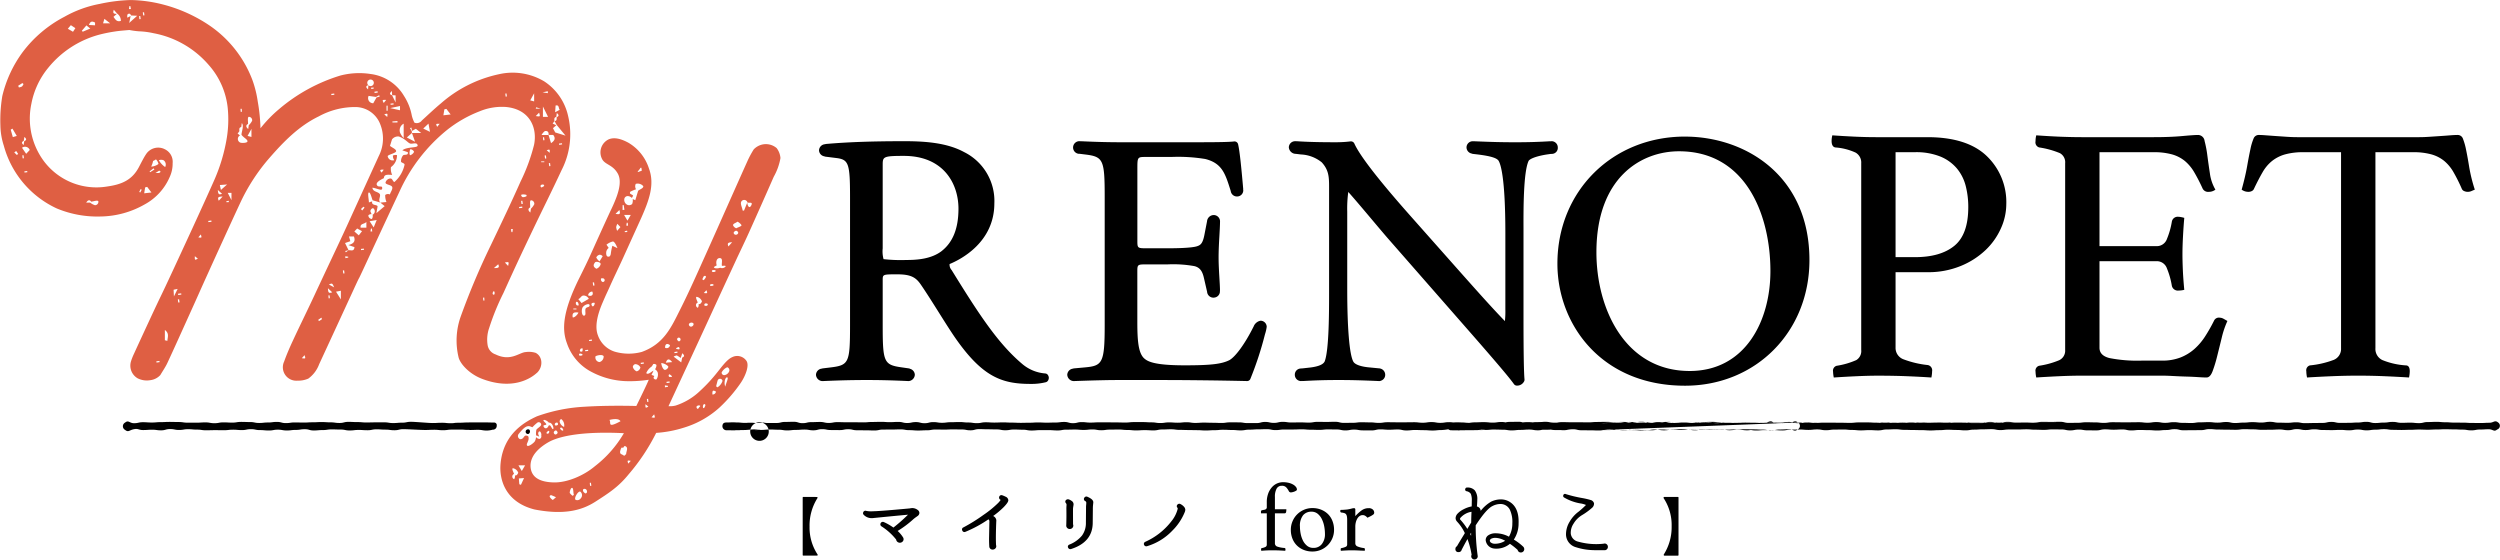
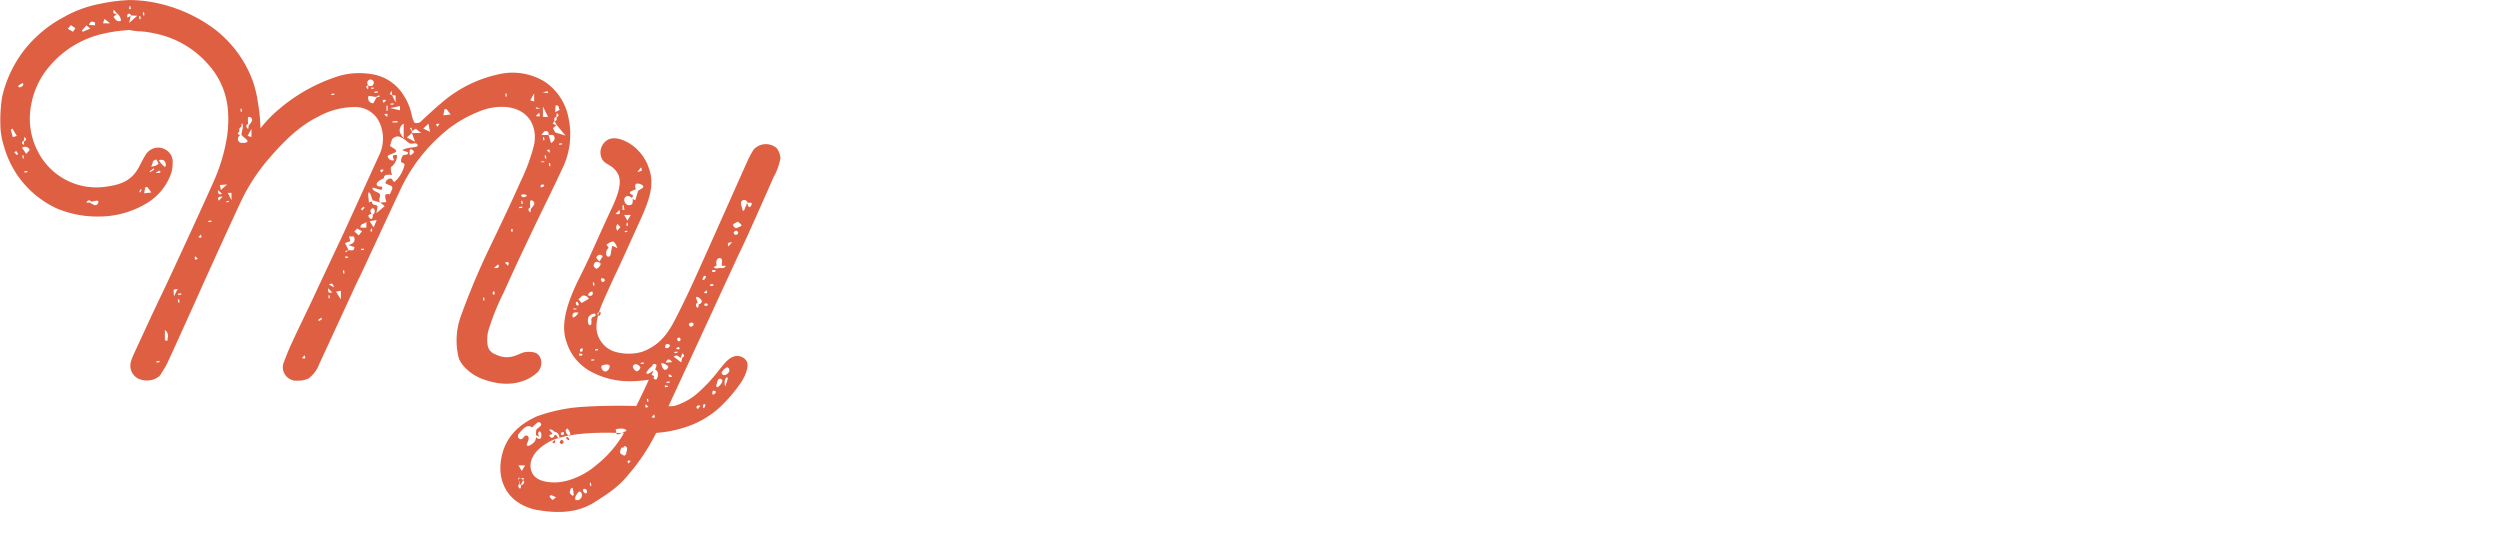
<svg xmlns="http://www.w3.org/2000/svg" id="kvis_cont03.svg" width="544.97" height="121.969" viewBox="0 0 544.97 121.969">
  <defs>
    <style>
      .cls-1 {
        fill: #df5f43;
      }

      .cls-1, .cls-2 {
        fill-rule: evenodd;
      }
    </style>
  </defs>
-   <path id="kvis_cont03-02" class="cls-1" d="M582.367,504.555c-0.026-.211-0.045-0.425-0.068-0.637,0.09-.008.174-0.013,0.264-0.022,0.011,0.217.025,0.428,0.04,0.643l-0.236.016m2.1-1.878c0.05-.086.2-0.228,0.264-0.121a0.7,0.7,0,0,1,.045.619,0.171,0.171,0,0,1-.27.054c-0.156-.107-0.135-0.25-0.039-0.552m1.139-6.038c0.3,0.67.117,0.875-.935,0.822,0.479-.422.677-0.6,0.935-0.822M587.764,497c-0.259-.269-0.452-0.474-0.707-0.744,0.908-.165.908-0.165,0.707,0.744m1.033-8.032c-0.031.223-.068,0.445-0.1,0.668l-0.2,0c-0.039-.22-0.077-0.439-0.121-0.659,0.143,0,.285-0.009.425-0.011m2.027-4.915c0.015,0.095.026,0.192,0.037,0.287-0.227.027-.455,0.053-0.682,0.081l-0.033-.264c0.226-.032.453-0.067,0.678-0.1m0.034-1.261c0.034,0.225.071,0.45,0.105,0.678-0.095.011-.192,0.025-0.287,0.037-0.029-.228-0.051-0.456-0.079-0.685q0.13-.017.261-0.03m-0.145-1.348a2.118,2.118,0,0,1,1.063.083c0,0.085,0,.172,0,0.258a1.525,1.525,0,0,1-.818.224c-0.195-.046-0.5-0.411-0.25-0.565m1.866,2.809c0.027-.545-0.173-1.427.159-1.562a0.744,0.744,0,0,1,.73.864,3.576,3.576,0,0,1-.73.965c-0.036.248-.073,0.5-0.123,0.832-0.583-.459-0.5-0.9-0.036-1.1m1.289-21.836c0.166,0.052.331,0.1,1,.3h-1.077c0.024-.1.054-0.2,0.08-0.3m1.669,16.9c0.208,0.118-.019.25-0.027,0.378-0.2-.036-0.388.318-0.566,0.135a0.3,0.3,0,0,1-.032-0.445,0.562,0.562,0,0,1,.625-0.068m-0.566-5.109h0.679v0.186h-0.679v-0.186Zm0.716-4.621c-0.087.012-.174,0.024-0.259,0.031-0.024-.217-0.047-0.431-0.072-0.644,0.083-.01.165-0.021,0.247-0.029,0.028,0.214.055,0.427,0.084,0.642m0.083-1.98c0.61-.113.888,0.228,0.811,0.844H597.6c0.593,0.763.27,1.271-.479,1.784-0.2-.636-0.37-1.209-0.55-1.774H595.05a2.719,2.719,0,0,1,.72-0.854m0.7-3.1h-1.119v-2.26c0.452,0.91.767,1.545,1.119,2.26m-0.064-5.588c0.011,0.139.018,0.279,0.029,0.421-0.217-.034-0.433-0.069-1.161-0.179,0.717-.151.925-0.2,1.132-0.242m1.454,6.492c-0.02-.369-0.129-0.781.407-0.891,0.033-.25.064-0.5,0.106-0.849,0.6,0.472.395,0.711-.037,0.912,0,0.363.1,0.78-.454,0.849l0.454,0.818c0.545,0.656,1.086,1.315,1.942,2.349-1.077-.338-1.646-0.516-2.25-0.7-0.16-.307-0.326-0.62-0.488-0.929,0.244-.218.485-0.431,0.727-0.643l-0.8-.36c0.132-.186.267-0.37,0.4-0.555m0.249-3.38c0.862-.209.572,0.657,0.912,0.921l-1.015.547c0.053-.741.079-1.11,0.1-1.468m0.775,8.573c-0.011-.091-0.023-0.183-0.034-0.275,0.216-.023.434-0.046,0.652-0.071,0.011,0.083.022,0.166,0.03,0.245l-0.648.1m-2.716,1.173c0.7-.226.7-0.226,0.645,0.565-0.22-.194-0.418-0.369-0.645-0.565m0.558,3.483c-0.031-.217-0.064-0.437-0.1-0.654,0.092-.014.182-0.024,0.275-0.035,0.028,0.215.056,0.439,0.084,0.659-0.087.008-.177,0.018-0.264,0.03m-0.909-1.663c-0.03-.222-0.062-0.447-0.093-0.668,0.093-.011.185-0.026,0.278-0.034,0.028,0.224.057,0.447,0.084,0.669-0.09.014-.179,0.027-0.269,0.033m-2.026-9.269c0.287-.294.472-0.481,0.73-0.742,0.269,0.889.269,0.889-.73,0.742m-0.355-3.195-0.847-.226c0.223-.408.4-0.738,0.847-1.537v1.763Zm-6.21-1.048c-0.024-.217-0.05-0.436-0.075-0.656,0.088-.009.172-0.02,0.259-0.031,0.027,0.219.056,0.436,0.083,0.656-0.087.013-.175,0.024-0.267,0.031m-13.571,4.076c0.092-.557.155-0.923,0.212-1.293l0.441-.105,0.93,1.217c-0.626.073-1,.116-1.583,0.181M572.3,466.68c-0.323-.685-0.323-0.685.547-0.659-0.2.237-.362,0.434-0.547,0.659m-3.036.376c0.381-.363.64-0.607,1.139-1.084,0.129,0.708.2,1.106,0.329,1.8-0.624-.3-0.956-0.465-1.468-0.716m-2.466.966c0.177,0.5.353,0.991,0.68,1.919-0.783-.412-1.171-0.614-1.793-0.942,0.46-.406.788-0.691,1.113-0.977a1.986,1.986,0,0,1-.028-0.406c-0.132-.22-0.267-0.436-0.395-0.656,0.1-.04.2-0.084,0.3-0.129,0.054,0.245.1,0.485,0.155,0.726,0.238-.128.476-0.262,0.818-0.454l1.168,0.919H566.8Zm-2.089,3.785c0.4,0.132.772,0.255,1.191,0.4,0.158,0.775-.749.433-1.045,0.7a2.02,2.02,0,0,0-.435,1.372c0.072,0.243.791,0.312,0.771,0.659a6.955,6.955,0,0,1-2.225,3.779c-0.375-.143-0.4-0.774-0.844-0.776a1.168,1.168,0,0,0-1.086.9c-0.007.46,1.288,0.47,1.459,0.951s-0.4,1.166-.5,1.631a0.966,0.966,0,0,0-1.021.113,3.734,3.734,0,0,0,.269,1.532c-0.525.05-.928,0.091-1.332,0.13,0.258,0.209.518,0.421,0.943,0.768-0.52.439-1.028,0.872-1.808,1.533,0.11-.609.162-0.9,0.264-1.448-0.042-.512-1.412-0.1-1.177-1.133-0.183.1-.383,0.085-0.714,0.257,0-.6-0.347-2.141,0-2.182s0.614,1.286.814,1.7c0.55,0.16,1.1.32,1.653,0.479-0.523-.582.125-1.207-0.074-1.8-0.385-.625-1.5-0.437-1.637-1.42,0.72,0.045,1.809.62,2.055,0.372a0.5,0.5,0,0,0-.008-0.591c-0.393-.121-0.845.1-1.078-0.388s0.6-1.043,1.53-1.473c0.078-.851.678-0.762,1.812-0.718a3.1,3.1,0,0,1-.267-1.691,3.123,3.123,0,0,0,1.317-2.622,1.507,1.507,0,0,0-.878.088,1.492,1.492,0,0,0,.288,1.014,1.084,1.084,0,0,1-1.436-.879c0.114-.343,1.815-0.645,1.841-1.08s-0.888-.768-1.34-1.156c0.206-.631.238-0.775,0.447-1.417a1.651,1.651,0,0,1,1.486-.628c1.582,0.585,2.011,1.518,2.592,1.561s1.348-.322,1.5.346-2.3.254-3.327,1.115m1.735,1.062c-0.3-.02-0.153-1.218.029-1.307a0.959,0.959,0,0,1,.791.575,1.468,1.468,0,0,1-.82.732m-7.987,15.738c-0.416-.636-0.593-0.911-0.882-1.35l1.545-.261c-0.241.586-.388,0.941-0.663,1.611m-0.694.87c0.03-.2.066-0.406,0.1-0.61,0.071,0,.136,0,0.207.007,0.023,0.208.048,0.42,0.071,0.628l-0.376-.025m-0.46-3.523a0.926,0.926,0,0,1,.7-0.237c-0.085-.2-0.121-0.285-0.262-0.615a0.728,0.728,0,0,1,.576-0.7,0.816,0.816,0,0,1-.1,1.432,1.13,1.13,0,0,1-.154.93,0.781,0.781,0,0,1-.765-0.809m-0.433,2.7h-1.259c-0.132-.932.735-0.7,1.259-1.234v1.234Zm-1.159,4.905-0.024-.269,0.649-.06c0.01,0.082.018,0.163,0.026,0.246-0.215.027-.431,0.053-0.651,0.083m-1.462-4.07,0.613-.644c0.33,0.178.626,0.341,1.063,0.581-0.2.255-.381,0.486-0.709,0.909-0.433-.378-0.684-0.6-0.967-0.846m0.023,3.414c-0.077,1.03-.791.626-1.282,0.683-0.2.151-.395,0.3-0.591,0.452-0.05-.1-0.1-0.193-0.151-0.292,0.245-.057.493-0.11,0.737-0.166-0.244-.5-0.492-1.006-0.766-1.569,0.387-.133.76-0.264,1.152-0.4-0.094-.342-0.184-0.65-0.291-1.026h1.075c0.426,1.124-.163,1.6-1.218,1.868,0.566,0.191.951,0.318,1.335,0.447m-1.975,2.414c-0.008-.138-0.019-0.277-0.027-0.414,0.215,0.031.431,0.062,0.645,0.095,0,0.063,0,.124,0,0.186-0.208.043-.415,0.091-0.623,0.133m-0.453,3.343c-0.032-.22-0.063-0.439-0.093-0.659,0.09-.011.181-0.026,0.271-0.036,0.031,0.219.06,0.438,0.087,0.661l-0.265.034m-0.526,5.644c-0.506-.807-0.743-1.185-1.058-1.685,0.383-.072.688-0.132,1.058-0.205v1.89Zm-2.615-3.248c0.731-.32.731-0.32,1.153,0.621l-1.153-.621m-0.207.812c0.452,0.429.659,0.625,0.931,0.885-0.792.314-.894,0-0.931-0.885m0.155,2.2c-0.016-.211-0.037-0.42-0.054-0.63l0.253-.024c0.019,0.212.045,0.42,0.067,0.628-0.09.01-.18,0.017-0.266,0.026m-2.133,4.968c-0.041-.1-0.086-0.195-0.128-0.294,0.225-.154.448-0.309,0.675-0.462a1.029,1.029,0,0,1,.113.339,6.184,6.184,0,0,1-.66.417m9.724-24.944,0.233,0.211c-0.174.209-.346,0.413-0.516,0.622-0.087-.109-0.174-0.221-0.261-0.326,0.182-.171.362-0.342,0.544-0.507m4.413-8.062c-0.146.2-.292,0.406-0.45,0.623-0.6-.569-0.231-0.7.45-0.623m0.541-15.216c-0.2.246-.362,0.448-0.544,0.67-0.349-.695-0.349-0.695.544-0.67m0.221,3.72c-0.218-.194-0.418-0.368-0.647-0.572,0.76-.229.76-0.229,0.647,0.572m-0.151-2.459,0.238,0v1.093c-0.077,0-.159,0-0.238,0V462.07Zm1.168-3.2c0.025,0.393.038,0.654,0.054,0.91l0.753,0.039v1.543c-0.359-.736-0.561-1.152-0.765-1.566-0.547-.158-0.629-0.412-0.042-0.926m-0.3,2.753c0.219-.022.431-0.05,0.651-0.076,0,0.088.016,0.177,0.025,0.266-0.219.019-.435,0.04-0.653,0.055-0.007-.081-0.015-0.16-0.023-0.245m1.523,4.105h-1.1c-0.006-.074-0.011-0.149-0.016-0.223,0.367-.031.732-0.062,1.1-0.1,0,0.107.011,0.211,0.016,0.319m0.545-3.586v0.926c-0.59-.128-1.126-0.245-2.14-0.472l2.14-.454m0.8,3.852v3.141a4.107,4.107,0,0,1-.791-1.194,1.63,1.63,0,0,1,.791-1.947m-22.2,51.124c0.2-.232.384-0.431,0.592-0.665,0.26,0.782.26,0.782-.592,0.665m16.285-56.835c-0.233.412-.463,0.818-0.715,1.26a1.109,1.109,0,0,1-1.007-1.606c0.571,0.082,1.09.154,1.606,0.225,0.232-.124.462-0.247,0.692-0.375,0.042,0.1.084,0.2,0.122,0.292-0.23.072-.465,0.14-0.7,0.2m-1.794-2.673a0.715,0.715,0,1,1,.022.02c-0.021.254-.037,0.507-0.066,0.9-0.574-.507-0.482-0.755.044-0.916m1.2,0.719c-0.176.042-.353,0.081-0.53,0.121-0.019-.1-0.035-0.2-0.056-0.3,0.183-.01.365-0.022,0.546-0.034,0.015,0.071.026,0.142,0.04,0.212m0.822,0.6c0.011,0.1.026,0.194,0.037,0.289-0.228.027-.455,0.052-0.682,0.077-0.011-.087-0.022-0.174-0.033-0.263,0.226-.033.453-0.068,0.678-0.1m-10.062.84c-0.008-.091-0.021-0.178-0.029-0.263,0.214-.031.428-0.056,0.643-0.085,0.011,0.092.022,0.175,0.034,0.263l-0.648.085m-18.014,6.561c-0.035.247-.069,0.5-0.117,0.829-0.587-.46-0.5-0.9-0.041-1.1,0.029-.546-0.17-1.431.161-1.562a0.738,0.738,0,0,1,.727.864,3.445,3.445,0,0,1-.73.966m0.584,2.558-0.848-.226c0.229-.408.407-0.738,0.848-1.538v1.764Zm-2.46,1.222a0.867,0.867,0,0,1-.009-1.569c-0.266-.119-0.289-0.243-0.556-0.363q0.2-.276.4-0.556c-0.02-.367-0.129-0.779.406-0.893,0.031-.246.063-0.5,0.108-0.847,0.593,0.473-.191,2.309-0.037,2.58,0.542,0.66,1.319.977,1.279,1.391-0.033.381-1.324,0.392-1.587,0.257m-1.9,12.564c-0.391-.769-0.576-1.135-0.817-1.6h0.817v1.6Zm-1.089.441c-0.014-.067-0.029-0.137-0.04-0.2,0.173-.039.349-0.079,0.519-0.115,0.018,0.1.034,0.195,0.052,0.289-0.177.013-.354,0.02-0.531,0.031m-1.68-.329c-0.372-.8-0.026-0.887.849-0.919-0.4.437-.6,0.651-0.849,0.919m0.715-1.507c-0.764.3-.855-0.017-0.921-0.841,0.447,0.406.654,0.6,0.921,0.841m1.1-2.036c-0.573.51-.833,0.737-1.348,1.195-0.125-.572-0.165-0.755-0.231-1.075l1.579-.12m3.192-16.5c0.011,0.215.022,0.435,0.037,0.65q-0.13.011-.261,0.015c-0.014-.217-0.029-0.435-0.04-0.654,0.087,0,.177-0.009.264-0.011m-7.265,24.708c-0.013-.084-0.023-0.169-0.034-0.256l0.671-.1c0.009,0.092.022,0.188,0.035,0.284-0.227.024-.45,0.047-0.672,0.073m-2.2,3.323c0.187-.214.356-0.414,0.552-0.639,0.222,0.752.222,0.752-.552,0.639m-0.758,4.1c0.241,0.2.439,0.36,0.657,0.543-0.682.347-.682,0.347-0.657-0.543m-3.621,8.471c-0.012-.095-0.023-0.19-0.034-0.288,0.23-.026.456-0.053,0.685-0.077,0.011,0.09.019,0.176,0.03,0.264-0.226.034-.452,0.069-0.681,0.1m0.006,1.632c-0.032-.226-0.06-0.449-0.09-0.674,0.091-.014.185-0.025,0.275-0.036,0.03,0.222.064,0.448,0.1,0.677-0.094.009-.185,0.021-0.28,0.033m-0.949-1.327c-0.037-.76-0.051-1.087-0.07-1.462,0.266-.054.455-0.1,0.884-0.185-0.259.527-.436,0.883-0.814,1.647m-1.423,9.688c-0.331-.082-0.516-0.129-0.551-0.141V510.96c1.033,0.788.577,1.569,0.551,2.377m-2.367,4.729c-0.011-.093-0.022-0.186-0.037-0.277,0.226-.025.446-0.05,0.664-0.076,0.012,0.088.024,0.172,0.032,0.256-0.218.031-.44,0.066-0.659,0.1M508.218,442.4c-0.03-.222-0.059-0.445-0.09-0.668,0.09-.01.183-0.022,0.272-0.03,0.029,0.222.056,0.441,0.085,0.665-0.09.01-.177,0.022-0.267,0.033m-0.825.819c-0.024-.225-0.048-0.446-0.072-0.67,0.083-.008.17-0.018,0.257-0.028,0.029,0.22.06,0.44,0.09,0.662-0.093.011-.182,0.022-0.275,0.036m-2.227.815c0.151-.747.233-1.133,0.309-1.523-0.185.1-.368,0.2-0.708,0.374a1.4,1.4,0,0,1,.02-0.693c0.318-.31.617-0.217,0.783,0.215,0.347,0.015.693,0.03,1.341,0.062-0.648.578-1.077,0.962-1.745,1.565m-3.428-1.33c0.254-.225.49-0.434,0.728-0.641-0.464-.029-1.006.016-0.656-0.9,0.275,0.314.5,0.57,0.727,0.827a1.919,1.919,0,0,1,.814,1.592c-0.917.3-1.227-.36-1.613-0.875m-2.27,1.409c0.1-.346.165-0.566,0.289-0.98,0.437,0.34.732,0.572,1.254,0.98h-1.543Zm5.74-3.769c0.065,0,.129,0,0.2,0,0.039,0.217.084,0.433,0.127,0.65l-0.421.017c0.034-.22.064-0.442,0.1-0.662m-7.493,4.2c-0.4-.025-0.8-0.048-1.336-0.077,0.352-.962.825-0.783,1.336-0.523v0.6Zm-2.69,1.395c-0.063-.074-0.121-0.144-0.183-0.218,0.308-.36.617-0.72,0.99-1.163,0.3,0.246.5,0.417,0.84,0.691-0.713.3-1.182,0.493-1.647,0.69m-2.116.013-1.131-.658c0.208-.249.407-0.485,0.66-0.785,0.346,0.23.622,0.413,0.987,0.651-0.167.263-.305,0.469-0.516,0.792m-10.214,26.6c-0.342-.5-0.614-0.9-0.9-1.315a1.088,1.088,0,0,1,1.68.483c-0.208.225-.426,0.457-0.777,0.832m-0.36,4.083c-0.011-.087-0.022-0.172-0.031-0.259,0.206-.025.411-0.053,0.615-0.078,0.011,0.087.022,0.176,0.034,0.263-0.2.026-.412,0.048-0.618,0.074m-0.4-3.089c-0.026-.22-0.049-0.44-0.071-0.659,0.085-.012.169-0.019,0.252-0.029,0.029,0.22.057,0.44,0.087,0.662l-0.268.026m0.241-3.836c0.037-.251.079-0.5,0.125-0.834,0.576,0.459.447,0.718-.03,0.923-0.036.249-.073,0.5-0.124,0.829-0.611-.459-0.359-0.7.029-0.918m-1.061-11.624c-0.053-.118-0.11-0.242-0.163-0.363,0.3-.2.61-0.394,0.915-0.594,0.082,0.07.166,0.14,0.248,0.211a1.774,1.774,0,0,1-.328.534,2.3,2.3,0,0,1-.672.212m-0.449,14.72c-0.188-.181-0.378-0.364-0.569-0.545,0.14-.11.281-0.216,0.421-0.326,0.143,0.214.286,0.424,0.43,0.64-0.094.075-.189,0.153-0.282,0.231m-1.338-5.515c0.124-.079.249-0.155,0.373-0.232,0.291,0.488.581,0.977,0.949,1.6-0.371.108-.595,0.172-0.864,0.249-0.168-.6-0.315-1.113-0.458-1.62m17.54,15.7c0.542-.06,1.379-0.4,1.563-0.087a0.74,0.74,0,0,1-.735.855,3.333,3.333,0,0,1-1.066-.57c-0.251,0-.5.01-0.837,0.012,0.359-.651.806-0.639,1.075-0.21m10.766-2.738c0.084,0.041.169,0.087,0.256,0.131-0.108.2-.214,0.4-0.32,0.6-0.075-.042-0.154-0.078-0.23-0.117,0.1-.205.2-0.409,0.294-0.611m1-.384c0.147-.036.294-0.073,0.444-0.106l0.925,1.218c-0.626.071-1,.113-1.579,0.181,0.09-.558.149-0.927,0.21-1.293m1.835-4.157c0.061,0.088.12,0.175,0.181,0.259q-0.465.292-.927,0.587c-0.045-.059-0.087-0.12-0.129-0.179l0.875-.667m-0.106-1.6a2.665,2.665,0,0,0,.625-0.349,2.112,2.112,0,0,1,.552,1,2.923,2.923,0,0,1-1.594.579,4.876,4.876,0,0,0,.417-1.23m2.31-.139a1.168,1.168,0,0,1,.32,1.465,4.6,4.6,0,0,1-1.375-1.481,1.3,1.3,0,0,1,1.055.016m-1.8,2.69a2.61,2.61,0,0,0,.82-0.461c0.11,0.088.219,0.172,0.332,0.255-0.166.145-.248,0.415-1.152,0.206m83.14,43.666c1.4-1.3,1.317-3.578-.255-4.386a4.835,4.835,0,0,0-2.131-.177c-1.465.065-3.272,2.133-6.625,0.507a2.545,2.545,0,0,1-1.7-1.938,7.593,7.593,0,0,1,.309-3.773,53.366,53.366,0,0,1,3.122-7.664c2.333-5.158,3.559-7.8,6.448-13.845,2.06-4.315,4.21-8.588,6.221-12.925a17.112,17.112,0,0,0,1.428-11.826,12.152,12.152,0,0,0-5.193-7.533,13.412,13.412,0,0,0-9.934-1.555,28.011,28.011,0,0,0-12.6,6.348c-1.433,1.188-2.782,2.479-4.16,3.732a1.352,1.352,0,0,1-1.616.466,7.569,7.569,0,0,1-.558-1.5,11.856,11.856,0,0,0-1.717-4.334,9.9,9.9,0,0,0-7.266-4.772,16.268,16.268,0,0,0-6.593.334,37.4,37.4,0,0,0-13.343,7.3,28.339,28.339,0,0,0-4.077,4.2,38.587,38.587,0,0,0-.589-5.79,23.493,23.493,0,0,0-1.17-4.726,25.085,25.085,0,0,0-9.392-11.919,32.692,32.692,0,0,0-10.024-4.529,30.242,30.242,0,0,0-7.128-.994,36.365,36.365,0,0,0-6.734.842,24.992,24.992,0,0,0-7.723,2.82,26.957,26.957,0,0,0-9.077,7.688,26.391,26.391,0,0,0-4.444,9.587,32.082,32.082,0,0,0-.413,6.415,14.942,14.942,0,0,0,.741,4.392,21.16,21.16,0,0,0,11.575,13.7,23.024,23.024,0,0,0,9.558,1.741,19.905,19.905,0,0,0,9.532-2.609,12.351,12.351,0,0,0,5.5-6,6.9,6.9,0,0,0,.64-3.022,3.027,3.027,0,0,0-1.672-3.011,3.152,3.152,0,0,0-4.146,1.1c-0.44.634-1.162,2.062-1.524,2.754-1.521,2.925-3.9,3.825-6.921,4.248a14.3,14.3,0,0,1-13.788-5.5,15.559,15.559,0,0,1-2.743-12.529,17.4,17.4,0,0,1,3.639-7.8,21.482,21.482,0,0,1,11.1-7.25,32.552,32.552,0,0,1,3.512-.712c1.046-.167,2.109-0.222,3.1-0.322a17.068,17.068,0,0,0,2.149.29,17.049,17.049,0,0,1,3.15.415,20.911,20.911,0,0,1,11.987,6.891,16.745,16.745,0,0,1,4.165,9.41,25.31,25.31,0,0,1-.256,6.846,38.053,38.053,0,0,1-2.616,8.723c-2.412,5.474-7.351,16.129-9.032,19.745-3.148,6.791-2.1,4.366-5.254,11.152-1.108,2.393-2.218,4.783-3.311,7.177a12.387,12.387,0,0,0-.618,1.577,3.187,3.187,0,0,0,1.447,3.7,4.442,4.442,0,0,0,2.813.4,3.5,3.5,0,0,0,2.14-1.114c0.539-.918,1.119-1.74,1.537-2.64,1.563-3.357,3.074-6.736,4.6-10.107,2.882-6.356,1.56-3.506,4.442-9.863,0.85-1.882,4.234-9.322,6.814-14.871a41.743,41.743,0,0,1,6.385-9.837c3.1-3.555,6.427-6.977,10.775-9.074a16.441,16.441,0,0,1,8.159-2.022,5.822,5.822,0,0,1,5.243,3.805,8.391,8.391,0,0,1-.329,6.846q-3.459,7.578-6.913,15.161c-1.719,3.755-3.968,8.443-7.189,15.357-1.536,3.292-3.151,6.548-4.679,9.847-0.658,1.413-1.333,2.972-1.856,4.444a2.93,2.93,0,0,0,2.9,4.182,5.466,5.466,0,0,0,2.362-.448,6.736,6.736,0,0,0,2.366-3.138c2.453-5.3,4.955-10.719,7.4-16.025,2.233-4.854.286-.5,2.532-5.345,1.02-2.2,4.885-10.527,7.549-16.194A36.913,36.913,0,0,1,574.4,467.4a27.135,27.135,0,0,1,7.191-4.12,12.63,12.63,0,0,1,5.624-.934c5.356,0.466,6.966,4.646,6.193,8.3a40.428,40.428,0,0,1-2.933,7.965c-2.05,4.622-4.242,9.184-6.422,13.747a157.04,157.04,0,0,0-6.644,15.731,15.639,15.639,0,0,0-.422,8.929c0.426,1.442,2.393,3.571,5.128,4.608,6.829,2.582,10.778-.267,11.9-1.3m46.743-36.513c-0.452.9-.864-0.112-0.859-0.628-0.238.587-.474,1.171-0.709,1.757-0.1,0-.2-0.008-0.3-0.01-0.091-.676-0.591-1.5-0.275-1.987a0.728,0.728,0,0,1,1.317.215c0.258,0.2,1.285-.242.83,0.653m-3.269,4.98a1.219,1.219,0,0,1-.7-0.659c0-.386.616-0.477,0.962-0.784a2.182,2.182,0,0,1,.889.766c-0.011.272-.768,0.453-1.148,0.677m-0.044,1.41a0.479,0.479,0,0,1-.53-0.428,0.679,0.679,0,0,1,.55-0.448,0.547,0.547,0,0,1,.457.473,0.526,0.526,0,0,1-.477.4m-1.66,2.552c-0.327-.736-0.041-0.879.8-0.918-0.368.423-.556,0.639-0.8,0.918m-1.8,4.639a2.083,2.083,0,0,1-.91.136c-0.244-.012-0.537-0.16-0.424-0.316,0.184-.108.369-0.217,0.58-0.338-0.23-.662-0.064-1.62.69-1.58s0.315,1.115.44,1.682c0.248,0.044.856-.146,0.806,0.146a1.006,1.006,0,0,1-1.182.27m-1.029.834a1.01,1.01,0,0,1-.627.081,0.206,0.206,0,0,1-.1-0.335,0.959,0.959,0,0,1,.688-0.017c0.152,0.053.026,0.18,0.039,0.271m-1.1,3.131a0.212,0.212,0,0,1,.011-0.335,1.116,1.116,0,0,1,.626-0.022c0.011,0.084.023,0.171,0.034,0.253a1.308,1.308,0,0,1-.671.1m-0.727,4.321a0.806,0.806,0,0,1-.521-0.013c-0.16-.093-0.078-0.326.054-0.46a0.733,0.733,0,0,1,.5.029c0.212,0.091.106,0.323-.033,0.444m-0.141-3.386c0.26,0.718.26,0.718-.571,0.62,0.2-.222.376-0.41,0.571-0.62m-0.921-2.39c0.185-.224.23-0.553,0.371-0.655,0.238-.174.479-0.039,0.442,0.187a2.375,2.375,0,0,1-.51.69l-0.3-.222m-0.784,5.384a1.212,1.212,0,0,1-.164.841,0.6,0.6,0,0,1-.022-1.136c-0.174-.481-0.553-1.164-0.256-1.251a1.5,1.5,0,0,1,1.169.992c-0.19.447-.445,0.69-0.727,0.554m-1.993,4.8c-0.452-.5.361-0.929,0.776-0.623s-0.321,1.119-.776.623m-1.586,6.9c-0.053.256-.106,0.514-0.215,1.052-0.626-.477-1.081-0.821-1.653-1.254a1.843,1.843,0,0,1,.688-0.272,6.835,6.835,0,0,1,.841.553,8.968,8.968,0,0,0,.342-1.028c0.621,0.518.43,0.755,0,.949m-3.582,1.113c0.376-1.062.854-.785,1.389-0.127-0.418.036-.836,0.076-1.389,0.127m1.325,3.1H622.9a0.374,0.374,0,0,1-.006-0.58,1.569,1.569,0,0,1,.572.424c-0.008.054-.014,0.1-0.022,0.156m-1.126,1.329c-0.011-.088-0.022-0.172-0.03-0.256,0.218-.03.437-0.063,0.656-0.092,0.011,0.092.022,0.181,0.033,0.275-0.221.022-.44,0.048-0.659,0.073m-0.366.943c0-.143-0.007-0.286-0.01-0.428,0.222,0.034.447,0.068,0.669,0.1,0,0.07,0,.139,0,0.206l-0.66.123m-0.806-5.3a2.622,2.622,0,0,1,1.5.7c0.172,0.271-.314.778-0.69,0.793s-0.776-.873-0.807-1.493m-1.044,3.56a0.511,0.511,0,0,1-.636-0.3,0.645,0.645,0,0,1,.185-0.418,5.389,5.389,0,0,0-.637-0.253s0.313-.6.437-0.922c-0.465.218-1.027,0.815-1.447,0.641-0.207-.087-0.063-0.278.1-0.566a3.226,3.226,0,0,1,.909-0.947,2.2,2.2,0,0,0,.368-0.56,0.676,0.676,0,0,1,.717.189,1.565,1.565,0,0,1-.309.929,1.525,1.525,0,0,1,.587.719,1.879,1.879,0,0,1-.272,1.484m-1.08,8.279c0.193-.222.37-0.422,0.569-0.65,0.244,0.809.244,0.809-.569,0.65M616.7,518.389c-0.011-.091-0.023-0.178-0.034-0.265,0.219-.034.437-0.066,0.656-0.1,0.015,0.09.026,0.18,0.037,0.27-0.219.032-.437,0.06-0.659,0.091m-0.907,1.6a1.475,1.475,0,0,1-.844-0.976,0.7,0.7,0,0,1,.514-0.6,1.288,1.288,0,0,1,1.139.718,1.12,1.12,0,0,1-.809.854m7.253-5.7a0.729,0.729,0,0,1-1.061.563c-0.034-.857.46-1.062,1.061-0.563m1.613,1.388c0.011,0.087.019,0.178,0.031,0.267-0.216.027-.434,0.048-0.652,0.071-0.011-.083-0.022-0.163-0.03-0.245,0.215-.031.432-0.065,0.651-0.093m0.408-.881c0.169,0.248,0,.275,0,0.416-0.216-.036-0.434-0.073-0.651-0.107v-0.2c0.213-.038.474-0.358,0.647-0.107m-0.373-2.028a0.361,0.361,0,0,1,.433-0.1,0.41,0.41,0,0,1,.1.675c-0.255.2-.32,0.08-0.452-0.056a0.346,0.346,0,0,1-.082-0.523m4.173,14.845a0.721,0.721,0,0,1,.637-0.183c0.3,0.134.048,0.176,0.072,0.265-0.211.059-.32,0.619-0.583,0.425a0.462,0.462,0,0,1-.126-0.507m1.42-.26c0.088,0.007.061-.354,0.355-0.191s-0.011.453-.016,0.678c-0.093,0-.228.273-0.354,0.119a0.944,0.944,0,0,1,.015-0.606m2.79-2.945a0.74,0.74,0,0,1-.769.633c-0.054-.771.034-1.079,0.769-0.633m0.353-2.392a0.551,0.551,0,0,1,1.076.058,2.557,2.557,0,0,1-1.106,1.4,1.368,1.368,0,0,1-.286-0.233c0.1-.406.2-0.805,0.316-1.223m2.1-2.918a0.672,0.672,0,0,1,.438.857,1.326,1.326,0,0,1-1.081.862,0.552,0.552,0,0,1-.572-0.592,2.5,2.5,0,0,1,1.215-1.127m-0.416,4.228c-0.381-.884.006-2.106,0.4-2.025s-0.245,1.231-.4,2.025m-17.006,3.342c-0.03-.221-0.062-0.438-0.093-0.658,0.09-.011.18-0.018,0.272-0.03,0.022,0.216.045,0.435,0.067,0.659-0.08.008-.162,0.016-0.246,0.029m-0.4.48c0.238,0.2.429,0.364,0.636,0.538-0.651.341-.651,0.341-0.636-0.538m-3.753,12.956c-0.229-.731-0.229-0.731.558-0.608-0.193.21-.365,0.395-0.558,0.608m-0.452-2.051c-0.27.087-.248,0.5-0.643,0.215s-0.653-.156-0.69-0.727c0-.006.238-1.31,0.591-0.86,0.256-.036.211-0.642,0.716-0.289s-0.008,1.165.026,1.661m-6.855,2.647c-2.389,2.008-6.054,3.608-9.053,3.5-3.778-.129-4.712-1.712-4.912-3.148-0.341-2.816,2.3-4.683,3.724-5.531,2.679-1.6,8.27-2.457,16.512-2.056h0.09a24.916,24.916,0,0,1-6.361,7.232m-1.014,4.259c-0.026-.22-0.045-0.443-0.068-0.665,0.084-.008.166-0.02,0.249-0.029,0.031,0.223.063,0.443,0.1,0.666-0.093.011-.188,0.019-0.278,0.028m-1.028,1.645a1.29,1.29,0,0,1-.535-0.564c0.072-.093-0.084-0.357.266-0.432a0.533,0.533,0,0,1,.609.519,0.362,0.362,0,0,1-.34.477m-0.989,1.05a0.917,0.917,0,0,1-1.154.337c-0.417-.421.7-2.125,1.084-1.743a0.994,0.994,0,0,1,.07,1.406m-1.791-.526a3.347,3.347,0,0,1-.618-0.618c-0.065-.11.157-1.148,0.5-1.12s0.231,1.186.4,1.53c-0.094.069-.187,0.136-0.277,0.208m-4.317.909a2.094,2.094,0,0,1-.5-0.432c-0.09-.148-0.317-0.339-0.088-0.56a0.468,0.468,0,0,1,.5.051c0.233,0.073.452,0.19,0.78,0.332-0.3.263-.494,0.435-0.7,0.609m-5.572-11.835c-0.317-.259.259-0.876,0.3-1.5s-0.2-.684-0.615-0.711c-0.437.023-.467,0.795-1.191,0.795a0.722,0.722,0,0,1-.338-1.18c1.066-1.332,1.737-1.845,2.475-1.62l0.5,0.192a7.485,7.485,0,0,1,1.153-1.06,0.553,0.553,0,0,1,.749.38c0.118,0.448-.9.908-1.047,1.249a4.009,4.009,0,0,0-.048,1.248c0.27-.051.425,0.224,0.693,0.175a1.357,1.357,0,0,1-.249-0.64c0.035-.268.135-0.481,0.4-0.441a1.007,1.007,0,0,1,.271.925,0.585,0.585,0,0,1-.341.71,1.033,1.033,0,0,1-.8-0.41,2.009,2.009,0,0,1-.242.9c-0.184.357-1.348,1.25-1.668,0.993m-1.186,5.514c-0.28-.469-0.477-0.8-0.732-1.236h1.447c-0.278.479-.463,0.8-0.715,1.236m-0.19,3a1.4,1.4,0,0,1-.349-0.125c-0.043-.414-0.072-0.829-0.1-1.257,0.365-.028.638-0.052,1.127-0.087-0.278.6-.482,1.042-0.675,1.469m-1.314-2.067a1.212,1.212,0,0,1-.169.844,0.608,0.608,0,0,1-.022-1.139c-0.171-.481-0.55-1.161-0.251-1.249a1.508,1.508,0,0,1,1.169.99c-0.193.447-.449,0.689-0.727,0.554m7.207-9.079a0.311,0.311,0,0,1-.347-0.133,0.843,0.843,0,0,1,.479-0.484c0.289-.02.112,0.59-0.132,0.617m-0.849-3.008a1.708,1.708,0,0,1,1.045.617c0.725-.127,1.143,1.2.945,1.373s-0.419-.515-0.694-0.785a0.425,0.425,0,0,0-.309.045c-0.244.7-.833,0.794-1.1,0.191-0.193-.377.573-0.247,0.6-0.47-0.033-.317-0.99-0.86-0.482-0.971m2.6,2.3a0.646,0.646,0,0,1,.347.509,0.54,0.54,0,0,1-.5.384,0.463,0.463,0,0,1-.342-0.453,0.537,0.537,0,0,1,.5-0.44m0.19-1.7c0.314-.01.172,0.389,0.238,0.454-0.159.16-.608,0.287-0.7,0.038a0.415,0.415,0,0,1,.463-0.492m1.182,1.758a1.088,1.088,0,0,1-.5-0.462,0.243,0.243,0,0,1,.294-0.211,0.7,0.7,0,0,1,.389.487c0.053,0.21-.12.124-0.178,0.186m-0.256-2.535a1.706,1.706,0,0,1,.629,1.715,1.612,1.612,0,0,1-.933-1,0.573,0.573,0,0,1,.3-0.719m12.926,0.485c-3.048,1.639-1.934.278-2.412-.288,0.727-.186,2.079-0.4,2.412.288m-4.571-12.9a0.993,0.993,0,0,1-.862-1.274c0.606-.3,1.563-0.383,1.762,0a1.246,1.246,0,0,1-.9,1.274m-1.521-12.146c-0.354-.314-0.4-0.889.457-0.767,0.078,0.226-.171.833-0.457,0.767m-0.735,7.57c-0.015-.078-0.026-0.159-0.04-0.238,0.206-.037.413-0.071,0.617-0.108,0.011,0.088.026,0.175,0.04,0.266-0.208.028-.413,0.053-0.617,0.08m-0.859,2.217c-0.008-.08-0.017-0.166-0.026-0.247,0.216-.025.433-0.051,0.647-0.079,0.01,0.089.016,0.177,0.027,0.264-0.215.023-.432,0.04-0.648,0.062m-0.587-9.545a1.731,1.731,0,0,1,1.251-.734c0.391,0.054.316,0.358,0.2,0.512-0.158.2-.733,0.124-0.825,0.623s0.185,1.239-.222,1.368c-0.545.177-.728-1.107-0.4-1.769M603.95,515.6a0.414,0.414,0,0,1-.449.042c-0.2-.153-0.033-0.464.132-0.639,0.087-.011.26-0.039,0.346-0.051a1.163,1.163,0,0,1-.029.648m0.011,0.857a0.839,0.839,0,0,1-.64.087,0.258,0.258,0,0,1,.044-0.439,1.191,1.191,0,0,1,.6.146c0,0.068,0,.138,0,0.206m-1.2-10.858a0.583,0.583,0,0,1-.192-0.708c0.144-.179.366,0,0.432,0.1a1.676,1.676,0,0,1,.148.6,0.9,0.9,0,0,1-.388.01m-0.927,2.6c-0.131-.888.165-1.2,1.251-1.034-0.113.4-.926,1.219-1.251,1.034m0.135-1.913h0.683c0,0.066,0,.128,0,0.189h-0.68v-0.189m2.865-2.669a1.44,1.44,0,0,1,.511.548c-0.513.3-.937,0.544-1.585,0.926-0.231-.289-0.449-0.551-0.708-0.864,0.655-.223.628-1.145,1.782-0.61m1.265-1.034c0.388,0.8-.305,1.146-0.908.818a0.943,0.943,0,0,1,.908-0.818m0.385-2.006c0.034,0.227.071,0.458,0.1,0.685-0.094.014-.191,0.025-0.289,0.036-0.027-.227-0.056-0.459-0.087-0.687l0.272-.034m0.255-4.382c0.284-.222,1.255,0,1.195.425a1.483,1.483,0,0,1-.931,1c-0.738-.441-0.738-0.847-0.264-1.424m1.033-1.645a1.061,1.061,0,0,1,.606.324c-0.188.316-.343,0.563-0.688,1.14a2.474,2.474,0,0,1-.714-0.856,1.006,1.006,0,0,1,.8-0.608m1.018,5.664a0.394,0.394,0,0,1-.472.27,0.6,0.6,0,0,1-.324-0.586c-0.018-.117.019-0.25,0.39-0.2a0.407,0.407,0,0,1,.406.514m0.41-7.847a3.472,3.472,0,0,1,1.394-.7c0.471,0.016,1,1.464,1,1.464l-1.111-.526a11.432,11.432,0,0,0-.351,1.827c-0.109.442-.3,0.634-0.688,0.518s-0.362-1.057-.193-1.335a1.212,1.212,0,0,1,.433-0.534c-0.15-.217-0.489-0.714-0.489-0.714m2.813-7.551c0.287,0.877.065,1.026-.836,0.823,0.351-.343.539-0.526,0.836-0.823m0.23,3.712c-0.254.3-.426,0.487-0.72,0.829a3.783,3.783,0,0,1-.206-0.814,2.759,2.759,0,0,1,.256-0.724c0.275,0.291.457,0.482,0.67,0.709m0.47-4.776c0.077-.008.156-0.015,0.238-0.019,0.056,0.34.109,0.678,0.165,1.021-0.134.017-.269,0.04-0.4,0.06v-1.062Zm1.119-1.982a1.346,1.346,0,0,1,.91.412,3.447,3.447,0,0,0,.266-0.525c-0.234-.22-0.6-0.321-0.666-0.456a0.357,0.357,0,0,1,.09-0.4,12.427,12.427,0,0,1,1.212-.515,1.229,1.229,0,0,1-.056-1.175,1.587,1.587,0,0,1,1.627.491c0.122,0.444-.791.72-1.114,1.016-0.2.681-.41,1.36-0.618,2.054-0.226-.108-0.336-0.15-0.562-0.26a2.175,2.175,0,0,1-.121,1.09,0.984,0.984,0,0,1-1.035.183,1.185,1.185,0,0,1-.685-1.169,0.753,0.753,0,0,1,.752-0.743m2.737-6.148,0.251-.029q0.04,0.325.086,0.648c-0.09.011-.807,0.3-0.9,0.3-0.021-.215.587-0.7,0.561-0.923m-2.788,11.51c-0.28-.476-0.476-0.809-0.735-1.242h1.45c-0.278.482-.463,0.8-0.715,1.242m-0.258,1.079,0.1-.623c0.069,0,.136,0,0.207.007,0.027,0.21.056,0.424,0.08,0.636l-0.386-.02m-0.312,1.428c-0.016-.071-0.027-0.139-0.038-0.209l0.527-.124c0.016,0.1.036,0.2,0.053,0.3l-0.542.031m33.045-18.36a3.621,3.621,0,0,0-3.251-.7,3.723,3.723,0,0,0-1.7,1.018,21.623,21.623,0,0,0-1.26,2.306c-3.067,6.817-6.077,13.657-9.143,20.47-1.843,4.09-3.65,8.2-5.667,12.2-1.943,3.867-3.511,7.422-8.332,9.174a10.934,10.934,0,0,1-5.866-.043,5.721,5.721,0,0,1-3.7-3.577c-0.666-1.727-.267-4.154,1.048-7.193,1.047-2.417.558-1.233,1.635-3.636,1.05-2.337,1.737-3.7,2.8-6.032L616.8,486.5c1.674-3.784,2.968-7.245,1.663-10.737a10.045,10.045,0,0,0-4.458-5.606c-1.509-.82-2.968-1.27-4.257-0.779a3.145,3.145,0,0,0-1.383,4.525c0.732,1.07,2.243,1.1,3.293,2.949s0,4.661-.975,6.86l-0.31.679-0.485,1.02q-1.117,2.424-2.219,4.856c-2.147,4.726-2.071,4.726-4.385,9.375-3.721,7.473-3.788,11.268-2.708,14.187a10.993,10.993,0,0,0,5.457,6.319,17.3,17.3,0,0,0,7.26,1.964,27.39,27.39,0,0,0,5.123-.3c-0.2.6-2.222,4.749-2.708,5.72-4.057-.11-8.281-0.03-11.146.154a36.213,36.213,0,0,0-10.527,2.1c-2.4,1.113-7.274,3.639-7.914,10.263-0.354,3.648,1.141,8.455,7.395,10.04,6.353,1.234,10.253.254,13.312-1.723,2.913-1.873,5-3.217,7.189-5.918a43.753,43.753,0,0,0,6.023-9.054,25.311,25.311,0,0,0,6.054-1.146,20.3,20.3,0,0,0,7.715-4.346,32.415,32.415,0,0,0,4.69-5.441c1.018-1.524,1.907-3.8,1.205-4.782a2.435,2.435,0,0,0-3.133-.772c-1.13.5-2.325,2.2-3.217,3.29a33.936,33.936,0,0,1-3.7,4,13.917,13.917,0,0,1-5.355,3.235,5.216,5.216,0,0,1-1.577.145c2.317-5,6.006-12.93,8.31-17.94q3.171-6.894,6.362-13.781c0.926-2,1.9-3.987,2.808-6q2.762-6.135,5.465-12.294a12.721,12.721,0,0,0,1.465-4.079,4.145,4.145,0,0,0-.87-2.218" transform="translate(-477 -439.031)" />
-   <path id="kvis_cont03-01" class="cls-2" d="M584.775,531.142c-0.974,0-.974-0.03-1.947-0.03s-0.976-.009-1.95-0.009-0.684.014-1.658,0.014-1.394.072-2.367,0.072-0.637.1-1.611,0.1-0.973-.1-1.949-0.1-0.974.059-1.951,0.059-3.77-.268-4.746-0.268-0.976.19-1.949,0.19-0.977.085-1.95,0.085-0.976-.159-1.952-0.159-0.975.006-1.948,0.006-0.976.025-1.95,0.025-0.973-.085-1.949-0.085-0.974-.048-1.95-0.048-0.973.242-1.948,0.242-0.972-.137-1.945-0.137-0.975-.064-1.947-0.064-0.975.052-1.948,0.052-0.972.059-1.947,0.059-0.976-.028-1.949-0.028-0.974.144-1.947,0.144-0.974-.259-1.947-0.259-0.973.128-1.947,0.128-0.973.105-1.947,0.105-0.973-.2-1.946-0.2S530.556,531,529.583,531s-0.975.155-1.947,0.155-0.975-.05-1.948-0.05-0.972.181-1.947,0.181-0.973-.178-1.946-0.178-0.977.062-1.95,0.062H517.9c-0.976,0-.976-0.142-1.949-0.142S514.975,531,514,531s-0.975.05-1.951,0.05-0.976.085-1.948,0.085-0.975-.065-1.951-0.065-0.976.215-1.95,0.215-1.176-.753-1.933-0.133a0.9,0.9,0,0,0-.024,1.577c0.765,0.617.928,0.065,1.949-.138,0.968-.191,1.01.184,2,0.184s0.978-.071,1.963-0.071,0.98,0.134,1.959.134,0.981-.276,1.963-0.276,0.979,0.195,1.962.195,0.976-.166,1.955-0.166,0.981,0.093,1.96.093,0.979,0.144,1.955.144,0.977-.028,1.956-0.028,0.979,0.014,1.958.014,0.979-.113,1.959-0.113,0.979,0.085,1.958.085,0.979-.2,1.957-0.2,0.979,0.2,1.958.2,0.98,0.088,1.959.088,0.976-.177,1.955-0.177,0.979,0.174,1.959.174,0.976-.121,1.955-0.121,0.979-.154,1.955-0.154,0.976,0.273,1.952.273,0.976-.087,1.955-0.087,0.98-.147,1.959-0.147,0.976,0.034,1.955.034,0.975,0.2,1.954.2,0.976-.115,1.949-0.115,0.976,0.065,1.952.065,0.974-.2,1.95-0.2,0.976,0.068,1.955.068,0.976,0.133,1.955.133,0.98-.232,1.953-0.232,3.777,0.175,4.749.175,0.975-.048,1.948-0.048,0.973,0.1,1.947.1,0.973-.133,1.947-0.133h1.947c0.975,0,.637.062,1.615,0.062s-0.555.017,0.424,0.017,0.687-.034,1.663-0.034,0.977,0.158,1.955.158a4.773,4.773,0,0,0,1.287-.192,0.811,0.811,0,0,0,.868-0.853,0.568,0.568,0,0,0-.5-0.7m58.184-.02a5.959,5.959,0,0,0-.612-0.027A2.023,2.023,0,1,0,642.959,531.122Zm0,0c0.151,0.016.276,0.035,0.4,0.053,0.155-.009.34-0.015,0.6-0.015C644.484,531.16,643.652,531.14,642.959,531.122Zm378.611,0.015c-0.75-.62-0.96.052-1.92,0.052s-0.97.058-1.93,0.058-0.96-.015-1.91-0.015-0.96-.067-1.92-0.067-0.96-.011-1.92-0.011-0.95-.074-1.91-0.074-0.96-.088-1.92-0.088-0.95.043-1.91,0.043-0.96.234-1.91,0.234-0.96-.1-1.91-0.1-0.96.032-1.91,0.032-0.959-.2-1.916-0.2-0.957.149-1.917,0.149-0.953.1-1.91,0.1-0.957-.262-1.913-0.262-0.957.152-1.914,0.152-0.954.064-1.91,0.064-0.955.014-1.912,0.014S986.153,531,985.2,531s-0.957.223-1.912,0.223-0.952.022-1.907,0.022-0.957.031-1.911,0.031-0.956-.188-1.913-0.188-0.954.11-1.911,0.11-0.953-.029-1.907-0.029-0.953-.185-1.9-0.185-0.954.159-1.907,0.159-0.951-.09-1.906-0.09-0.954.1-1.91,0.1-0.954.09-1.911,0.09-0.955-.219-1.907-0.219-0.953.138-1.907,0.138-0.952-.111-1.906-0.111-0.95.043-1.9,0.043-0.951.149-1.9,0.149-0.95-.033-1.9-0.033-0.954-.151-1.907-0.151-0.957.147-1.907,0.147-0.957-.168-1.911-0.168-0.953.141-1.91,0.141-0.953-.108-1.909-0.108-0.955.017-1.909,0.017h-1.908c-0.954,0-.954-0.017-1.907-0.017s-0.952.144-1.909,0.144-0.954-.11-1.907-0.11-0.954-.026-1.907-0.026-0.957.119-1.914,0.119-0.95.017-1.907,0.017-0.952-.239-1.907-0.239-0.952.031-1.906,0.031-0.954-.016-1.9-0.016-0.954.162-1.908,0.162-0.953-.045-1.907-0.045-0.953.022-1.906,0.022-0.956-.139-1.907-0.139-0.956.224-1.91,0.224-0.957-.208-1.91-0.208-0.954.252-1.907,0.252H906.98c-0.951,0-.951-0.156-1.9-0.156s-0.954-.006-1.906-0.006-0.95.135-1.9,0.135-0.952-.043-1.9-0.043-0.952-.033-1.906-0.033-0.951.066-1.9,0.066-0.954-.147-1.906-0.147-0.953.1-1.907,0.1-0.952-.068-1.907-0.068-0.955.14-1.909,0.14-0.953-.146-1.907-0.146-0.954-.06-1.907-0.06H882.2c-0.95,0-.95.1-1.9,0.1s-0.952-.026-1.906-0.026-0.95-.015-1.9-0.015-0.95-.006-1.9-0.006-0.955.057-1.906,0.057-0.95-.106-1.9-0.106-0.95.234-1.9,0.234-0.951-.267-1.9-0.267-0.952.124-1.9,0.124c-0.786,0-.929.021-1.492,0.028-0.011-.009-0.018-0.019-0.029-0.028-0.622-.514-0.878-0.143-1.493,0-0.195-.008-0.42-0.015-0.792-0.015-0.954,0-.954.06-1.906,0.06s-0.95.025-1.9,0.025c-0.293,0-.491,0-0.659-0.011s-0.373-.024-0.669-0.029c-0.151,0-.332-0.007-0.578-0.007-0.953,0-.953-0.051-1.907-0.051-0.28,0-.474,0-0.637.008-0.241-.018-0.481-0.037-0.964-0.037-0.954,0-.954-0.088-1.914-0.088s-0.956.043-1.915,0.043a4.419,4.419,0,0,0-1.208.174,5.538,5.538,0,0,0-.99-0.078c-0.951,0-.951-0.1-1.9-0.1s-0.954.04-1.9,0.04c-0.286,0-.482.012-0.648,0.027a4.012,4.012,0,0,0-.991-0.109,7.883,7.883,0,0,0-1.291.12,5.145,5.145,0,0,0-.872-0.063,4.4,4.4,0,0,0-1.213.179c-0.127.006-.268,0.01-0.451,0.01-0.957,0-.957-0.262-1.913-0.262s-0.957.152-1.914,0.152c-0.507,0-.745.018-1,0.035a3.806,3.806,0,0,0-1.109-.158c-0.954,0-.954.052-1.9,0.052s-0.949-.066-1.9-0.066-0.952.03-1.9,0.03-0.951.084-1.9,0.084-0.952-.017-1.9-0.017-0.949-.005-1.9-0.005-0.948-.029-1.9-0.029a5.237,5.237,0,0,0-1.131.119c-0.166,0-.363-0.006-0.651-0.006-0.953,0-.953-0.185-1.905-0.185a5.08,5.08,0,0,0-.695.041c-0.435.011-.619,0.031-1.325,0.031a3.572,3.572,0,0,0-.683.057,9.729,9.729,0,0,0-1.11-.06,8.552,8.552,0,0,0-1.1.066,2.649,2.649,0,0,0-.914-0.141c-0.954,0-.954.029-1.906,0.029a3.44,3.44,0,0,0-.933.112,3.575,3.575,0,0,0-.879-0.093c-0.954,0-.954.138-1.907,0.138-0.111,0-.207,0-0.3,0,0.164,0-.008-0.008-0.31-0.017a11.036,11.036,0,0,0-1.3-.09c-0.95,0-.95.043-1.9,0.043a7.363,7.363,0,0,0-1.251.116c-0.938,0-.88-0.089-1.826-0.094-0.373,0-.113-0.024-1.064-0.024,0,0-.261.013-0.7,0.03a5.168,5.168,0,0,0-.873-0.063c-0.957,0-.957.147-1.907,0.147s-0.957-.168-1.911-0.168-0.953.141-1.91,0.141-0.953-.108-1.909-0.108-0.955.017-1.909,0.017H781.4c-0.954,0-.954-0.017-1.907-0.017s-0.952.144-1.909,0.144-0.954-.11-1.907-0.11-0.954-.026-1.907-0.026-0.957.119-1.914,0.119-0.95.017-1.907,0.017-0.952-.239-1.907-0.239-0.952.031-1.906,0.031-0.954-.016-1.906-0.016-0.953.162-1.907,0.162-0.953-.045-1.907-0.045-0.953.022-1.9,0.022-0.957-.139-1.908-0.139-0.956.224-1.91,0.224-0.957-.208-1.91-0.208-0.954.252-1.907,0.252h-1.909c-0.951,0-.951-0.156-1.9-0.156s-0.954-.006-1.906-0.006-0.95.135-1.905,0.135-0.952-.043-1.9-0.043-0.953-.033-1.906-0.033-0.951.066-1.9,0.066-0.954-.147-1.906-0.147-0.953.1-1.907,0.1-0.952-.068-1.907-0.068-0.955.14-1.909,0.14-0.953-.146-1.907-0.146-0.954-.06-1.907-0.06h-1.909c-0.951,0-.951.1-1.9,0.1s-0.952-.026-1.906-0.026-0.95-.015-1.9-0.015-0.95-.006-1.9-0.006-0.955.057-1.906,0.057-0.95-.106-1.9-0.106-0.95.234-1.9,0.234-0.951-.267-1.9-0.267-0.952.124-1.9,0.124-0.95.031-1.9,0.031-0.954-.046-1.9-0.046-0.954.06-1.906,0.06-0.95.025-1.9,0.025-0.955-.047-1.906-0.047-0.953-.051-1.907-0.051-0.955.04-1.91,0.04-0.952-.062-1.906-0.062-0.953.188-1.905,0.188-0.954-.144-1.908-0.144-0.95-.1-1.9-0.1-0.954.04-1.9,0.04-0.952.124-1.9,0.124-0.948-.149-1.9-0.149-0.952.24-1.9,0.24-0.949-.244-1.9-0.244-0.952.2-1.9,0.2-0.952-.238-1.9-0.238-0.954.052-1.9,0.052-0.949-.066-1.9-0.066-0.952.03-1.9,0.03-0.951.084-1.9,0.084-0.952-.017-1.9-0.017-0.949-.005-1.9-0.005-0.948-.029-1.9-0.029-0.952.175-1.9,0.175-0.951-.213-1.9-0.213-0.95.038-1.9,0.038-0.951.225-1.9,0.225-0.952-.3-1.9-0.3-0.953.029-1.9,0.029-0.95.233-1.9,0.233h-1.909a5.335,5.335,0,0,1-.892-0.064c-0.423.025-.613,0.072-1.309,0.072-0.954,0-.652-0.071-1.6-0.071s-0.2.035-1.152,0.035-0.886-.089-1.836-0.094c-0.373,0-.113-0.024-1.064-0.024,0,0-.272.013-0.729,0.032s-1.188-.137-1.272.721a0.894,0.894,0,0,0,.815.978l1.576,0.011c0.953,0-.066-0.022.887-0.022s0.242-.044,1.2-0.037c1.109,0.006,1.631-.146,2.581-0.146s0.088,0.017,1.038.017-1.775.129-.821,0.129,0.172-.026,1.126-0.026,0.954-.091,1.909-0.091,0.952,0.046,1.907.046,0.951,0.152,1.9.152,0.952-.111,1.906-0.111,0.95-.075,1.9-0.075,0.951,0.164,1.9.164,0.955-.25,1.906-0.25,0.952,0.188,1.9.188,0.951,0.015,1.9.015,0.95-.191,1.9-0.191,0.95,0.224,1.9.224,0.952,0.012,1.9.012,0.954,0.039,1.906.039,0.954-.2,1.9-0.2,0.951-.008,1.906-0.008,0.953-.033,1.9-0.033,0.953,0.169,1.909.169,0.953,0.078,1.91.078,0.95-.05,1.9-0.05,0.953-.168,1.906-0.168,0.953,0.019,1.9.019,0.954-.046,1.906-0.046,0.951,0.017,1.9.017,0.952,0.182,1.9.182,0.949-.257,1.9-0.257,0.952,0.036,1.9.036,0.952,0.027,1.9.027,0.952,0.184,1.9.184,0.952-.16,1.9-0.16,0.948,0.042,1.9.042,0.949,0.174,1.9.174,0.952-.082,1.9-0.082,0.949,0,1.9,0,0.952,0.07,1.9.07,0.952-.175,1.9-0.175,0.953-.022,1.9-0.022,0.952,0.082,1.9.082,0.951-.105,1.9-0.105,0.95,0.172,1.9.172,0.954-.135,1.9-0.135,0.952-.02,1.9-0.02,0.954,0.1,1.9.1,0.951,0.093,1.9.093,0.956-.059,1.909-0.059,0.951,0.058,1.9.058,0.955-.2,1.906-0.2,0.953-.045,1.9-0.045,0.952,0.13,1.9.13,0.952,0.036,1.9.036,0.949,0.027,1.9.027,0.95,0.068,1.9.068,0.95-.064,1.9-0.064,0.947-.092,1.9-0.092,0.949,0.049,1.9.049,0.952,0.087,1.9.087,0.949-.16,1.9-0.16,0.947-.067,1.9-0.067,0.949-.037,1.9-0.037,0.952,0.2,1.9.2,0.947-.129,1.9-0.129,0.95,0,1.906,0,0.953-.041,1.9-0.041,0.953,0.087,1.907.087,0.952,0.037,1.9.037,0.951-.105,1.906-0.105,0.953,0.015,1.9.015,0.952,0.206,1.9.206,0.954-.178,1.906-0.178,0.954,0.166,1.9.166,0.952,0.012,1.9.012,0.954-.228,1.905-0.228,0.951,0.078,1.9.078,0.952-.056,1.9-0.056,0.951,0.214,1.9.214,0.954-.1,1.9-0.1,0.952,0.037,1.9.037,0.952,0.076,1.906.076,0.951-.1,1.9-0.1a10.546,10.546,0,0,0,1.5-.174,1.188,1.188,0,0,0,.522.225l1.576,0.011a0.9,0.9,0,0,0,.443-0.012c0.722,0,.808-0.014,1.674-0.014,0.952,0,.952-0.014,1.906-0.014a4.279,4.279,0,0,0,1.154-.157,3.924,3.924,0,0,0,.526.009c0.956,0-1.776.129-.822,0.129s0.172-.026,1.126-0.026c0.8,0,.934-0.063,1.513-0.084,0.092,0,.2,0,0.312,0,0.64,0,.854.011,1.212,0.019,0.192,0.009.417,0.015,0.779,0.015,0.95,0,.95.152,1.9,0.152s0.952-.111,1.906-0.111,0.95-.075,1.9-0.075,0.951,0.164,1.9.164a3.221,3.221,0,0,0,.931-0.119c0.221,0,.457-0.008.9-0.008,0.519,0,.755-0.016,1.017-0.032a4.216,4.216,0,0,0,.964.1c0.666,0,.87.007,1.257,0.012,0.15,0.014.329,0.024,0.568,0.024a3.517,3.517,0,0,0,.65-0.052,6.834,6.834,0,0,1,1.33-.16c0.951,0,.951.224,1.9,0.224s0.952,0.012,1.9.012,0.953,0.039,1.9.039a3.9,3.9,0,0,0,.929-0.1c0.22,0,.455.009,0.89,0.009,0.954,0,.954-0.045,1.906-0.045s0.95,0.087,1.9.087a5.14,5.14,0,0,0,1.082-.106,4.636,4.636,0,0,0,.916.078c0.953,0,.953.078,1.91,0.078s0.95-.05,1.9-0.05,0.953-.168,1.906-0.168c0.49,0,.728,0,0.973.01a5.293,5.293,0,0,0,.82.054c0.952,0,.952.031,1.9,0.031s0.951-.036,1.9-0.036c0.391,0,.62-0.009.821-0.02a5.56,5.56,0,0,0,1.2.133,3.213,3.213,0,0,0,1-.143c0.194,0.007.419,0.012,0.786,0.012,0.951,0,.951-0.051,1.9-0.051,0.5,0,.743-0.014,1-0.027,0.26,0.007.5,0.015,1.014,0.015,0.952,0,.952.184,1.9,0.184a11.173,11.173,0,0,0,1.458-.144c0.1,0,.212,0,0.345,0,0.955,0,.955.158,1.906,0.158a4.329,4.329,0,0,0,.879-0.077,5.106,5.106,0,0,0,1.113.116c0.952,0,.952-0.082,1.9-0.082H862.5a0.745,0.745,0,0,0,.752,0h0.372c0.952,0,.952.07,1.9,0.07s0.952-.175,1.9-0.175,0.953-.022,1.9-0.022,0.952,0.082,1.9.082,0.95-.105,1.9-0.105,0.95,0.172,1.9.172,0.954-.135,1.9-0.135,0.952-.02,1.9-0.02,0.954,0.1,1.9.1,0.951,0.093,1.9.093,0.956-.059,1.909-0.059,0.951,0.058,1.9.058,0.956-.2,1.906-0.2,0.953-.045,1.9-0.045,0.952,0.13,1.905.13,0.952,0.036,1.9.036,0.949,0.027,1.9.027,0.951,0.068,1.9.068,0.95-.064,1.9-0.064,0.947-.092,1.9-0.092,0.949,0.049,1.9.049,0.953,0.087,1.9.087,0.949-.16,1.9-0.16,0.947-.067,1.9-0.067,0.949-.037,1.9-0.037,0.952,0.2,1.9.2,0.947-.129,1.9-0.129,0.95,0,1.906,0,0.953-.041,1.9-0.041,0.953,0.087,1.907.087,0.952,0.037,1.9.037,0.951-.105,1.906-0.105,0.953,0.015,1.9.015,0.952,0.206,1.9.206,0.954-.178,1.906-0.178,0.954,0.166,1.9.166,0.952,0.012,1.9.012,0.954-.228,1.9-0.228,0.953,0.078,1.9.078,0.952-.056,1.9-0.056,0.951,0.214,1.9.214,0.954-.1,1.9-0.1,0.952,0.037,1.9.037,0.952,0.076,1.906.076,0.95-.1,1.9-0.1,0.953-.19,1.9-0.19,0.952,0.241,1.9.241,0.952-.015,1.9-0.015,0.952-.014,1.906-0.014,0.95-.225,1.905-0.225,0.951,0.1,1.9.1,0.952,0.026,1.906.026,0.95,0.021,1.9.021,0.952-.131,1.908-0.131,0.95,0.04,1.9.04,0.95,0.1,1.9.1,0.95-.017,1.906-0.017,0.95-.056,1.9-0.056,0.952,0.157,1.9.157,0.951-.235,1.9-0.235,0.95,0.2,1.9.2,0.951-.159,1.9-0.159,0.95,0.155,1.9.155,0.953,0.02,1.9.02,0.953-.045,1.906-0.045,0.95,0.087,1.9.087,0.952-.168,1.9-0.168,0.951,0.176,1.9.176,0.952-.143,1.9-0.143,0.95-.116,1.9-0.116,0.95,0.147,1.9.147,0.952,0.031,1.908.031,0.95-.036,1.9-0.036,0.95-.055,1.9-0.055,0.95,0.037,1.91.037,0.95-.051,1.9-0.051,0.95-.05,1.9-0.05,0.95,0.028,1.9.028,0.96,0.053,1.91.053,0.95,0.158,1.9.158,0.95-.179,1.91-0.179,0.95-.058,1.9-0.058,1.11,0.656,1.84.036A0.852,0.852,0,0,0,1021.57,531.137Zm-429.453,1.491a0.507,0.507,0,1,0,.045,1.008,0.584,0.584,0,0,0,.325-0.757,0.334,0.334,0,0,0-.37-0.251m61.355,21.161a11.14,11.14,0,0,1,1.714-6.166,0.166,0.166,0,0,0,.013-0.173,0.185,0.185,0,0,0-.156-0.083l-2.9-.014a0.149,0.149,0,0,0-.168.168V559.98a0.15,0.15,0,0,0,.168.172h2.929a0.177,0.177,0,0,0,.158-0.084,0.17,0.17,0,0,0-.014-0.174,10.614,10.614,0,0,1-1.742-6.105m22.434-4.006a2.946,2.946,0,0,0-.471.051,2.031,2.031,0,0,1-.351.044l-1.5.136c-3.294.3-5.356,0.451-6.309,0.467a5.422,5.422,0,0,1-1.446-.081,0.5,0.5,0,0,0-.664.322,0.467,0.467,0,0,0,.109.526,2.348,2.348,0,0,0,1.821.729,1.957,1.957,0,0,0,.353-0.027q4.578-.458,7.5-0.722c-0.192.165-.229,0.206-0.237,0.214a35.706,35.706,0,0,1-2.962,2.593,11.56,11.56,0,0,0-2.093-1.2,0.524,0.524,0,0,0-.7.273,0.507,0.507,0,0,0,.171.647,12.992,12.992,0,0,1,3.22,2.893,0.748,0.748,0,0,0,.246.476,0.832,0.832,0,0,0,1.123,0,0.73,0.73,0,0,0,.127-0.958,6.372,6.372,0,0,0-1.171-1.392,22.24,22.24,0,0,0,3.3-2.451,6.384,6.384,0,0,1,.524-0.434c0.159-.115.325-0.23,0.5-0.354a0.89,0.89,0,0,0,.418-0.67,0.828,0.828,0,0,0-.429-0.71,1.916,1.916,0,0,0-1.089-.369m20.336-2.467a5.7,5.7,0,0,0-.727-0.312,0.5,0.5,0,0,0-.682.287,0.525,0.525,0,0,0,.267.684c0.016,0.011.031,0.022,0.043,0.032a5.58,5.58,0,0,1-.551.663,22.737,22.737,0,0,1-3.213,2.612A36.812,36.812,0,0,1,687,554.005a0.471,0.471,0,0,0-.241.656,0.5,0.5,0,0,0,.694.3,27.165,27.165,0,0,0,5.017-2.724,0.67,0.67,0,0,1,.208.344l-0.07,3.532c-0.017.645,0,1.322,0.042,2a0.709,0.709,0,0,0,.762.719,0.77,0.77,0,0,0,.528-0.212,0.7,0.7,0,0,0,.236-0.521,0.723,0.723,0,0,0-.048-0.248c-0.026-.447-0.039-1.067-0.039-1.8,0.011-1.187.042-2.4,0.1-3.607a1.161,1.161,0,0,0-.693-0.93,18.541,18.541,0,0,0,2.306-1.942c0.889-.917,1-1.285,1-1.5a0.908,0.908,0,0,0-.561-0.753m17.808,0a0.521,0.521,0,0,0-.679.212,0.5,0.5,0,0,0-.079.408,0.53,0.53,0,0,0,.278.328,0.376,0.376,0,0,1,.229.357c0,0.092-.008.233-0.024,0.415-0.02.2-.031,0.354-0.031,0.455l-0.029,3.47a4.657,4.657,0,0,1-.847,2.807,6.694,6.694,0,0,1-2.748,1.968,0.515,0.515,0,0,0-.312.3,0.49,0.49,0,0,0,.039.4,0.517,0.517,0,0,0,.459.3,0.659,0.659,0,0,0,.195-0.033c3.1-.991,4.676-2.9,4.7-5.665l0.029-2.92v-0.346c0.011-.19.014-0.308,0.014-0.356s0.031-.349.084-0.858l0-.026c0-.446-0.4-0.831-1.276-1.211m-3.313,6.813a0.719,0.719,0,0,0,.23-0.533,0.7,0.7,0,0,0-.056-0.275q-0.012-1.758-.011-3.341a3.2,3.2,0,0,1,.051-0.488c0.042-.236.064-0.413,0.076-0.526v-0.007a0.9,0.9,0,0,0-.435-0.754,2.22,2.22,0,0,0-.676-0.337,0.589,0.589,0,0,0-.465.1,0.472,0.472,0,0,0-.082.744,0.592,0.592,0,0,1,.12.453,8.636,8.636,0,0,0-.03.909c0.019,1.051.011,2.215-.026,3.431a0.711,0.711,0,0,0,.192.591,0.739,0.739,0,0,0,.569.245,0.77,0.77,0,0,0,.543-0.213m23.643-5.193a0.52,0.52,0,0,0-.648.031,0.514,0.514,0,0,0-.21.372,0.475,0.475,0,0,0,.154.371,0.409,0.409,0,0,1,.05.231,7,7,0,0,1-1.38,2.718,14.791,14.791,0,0,1-5.689,4.472,0.538,0.538,0,0,0-.286.3,0.523,0.523,0,0,0,.05.421,0.508,0.508,0,0,0,.445.261,0.609,0.609,0,0,0,.181-0.028,12.549,12.549,0,0,0,5.5-3.378,12.051,12.051,0,0,0,2.686-3.981,1.648,1.648,0,0,0,.148-0.564,1,1,0,0,0-.2-0.567,2.466,2.466,0,0,0-.8-0.663m108.357-1.583H839.8a0.152,0.152,0,0,0-.144.1,0.149,0.149,0,0,0,0,.173,10.656,10.656,0,0,1,1.742,6.108,11.153,11.153,0,0,1-1.711,6.165,0.158,0.158,0,0,0,0,.166,0.179,0.179,0,0,0,.167.09h2.883a0.146,0.146,0,0,0,.158-0.172V547.524a0.145,0.145,0,0,0-.158-0.171M682.252,493.775c-2.245,1.711-5.291,1.93-7.693,1.93a33.876,33.876,0,0,1-4.957-.184,6.482,6.482,0,0,1-.185-2.349V475.083c0-1.872,0-2.07,4.6-2.07,8.8,0,11.918,6.2,11.918,11.5,0,4.3-1.21,7.325-3.687,9.263m22.594,26.663a8.783,8.783,0,0,1-4.994-2.059s-0.008-.006-0.013-0.012c-5.328-4.483-9.552-11.014-15.393-20.468A1.718,1.718,0,0,1,684,496.59c2.448-1.009,9.757-4.736,9.757-13.235a11.887,11.887,0,0,0-6.6-11.176c-3.83-2.087-8.75-2.369-13.06-2.369-6.977,0-12.416.195-17.11,0.612a0.686,0.686,0,0,0-.114.047,1.391,1.391,0,0,0-1.333,1.338,1.37,1.37,0,0,0,1.153,1.3,0.8,0.8,0,0,0,.233.074l2.34,0.292c2.749,0.339,3.032,1.144,3.032,8.643v27.756c0,8.253-.236,8.771-4.264,9.258l-1.745.211a0.486,0.486,0,0,0-.108.043,1.413,1.413,0,0,0-1.308,1.34,1.457,1.457,0,0,0,1.522,1.38c0.023,0,.042-0.014.065-0.014l0.014,0.007c3.824-.165,6.475-0.227,9.463-0.227,2.791,0,5.293.059,8.89,0.22,0.023,0,.045.014,0.071,0.014a1.458,1.458,0,0,0,1.523-1.38,1.391,1.391,0,0,0-1.039-1.293,0.837,0.837,0,0,0-.22-0.088l-1.472-.213c-4.031-.555-4.272-1.075-4.272-9.258v-9.745c0-1.295,0-1.295,3.218-1.295,3.039,0,4.079.741,5.137,2.3,1.19,1.736,2.555,3.908,3.877,6.007,1.363,2.169,2.654,4.217,3.666,5.665,5.869,8.381,10.085,9.913,16.274,9.913a12.9,12.9,0,0,0,3.408-.371,0.821,0.821,0,0,0,.4-0.273,1.126,1.126,0,0,0,.219-0.836,1.307,1.307,0,0,0-.23-0.519,0.794,0.794,0,0,0-.544-0.281m140.465-.535C831.357,519.9,825,506.489,825,494.026c0-16.255,9.7-22.017,18-22.017,14.707,0,19.93,14.065,19.93,26.11,0,10.843-5.449,21.784-17.618,21.784m-1-51.1c-15.856,0-27.816,11.905-27.816,27.7,0,13.221,9.557,26.607,27.816,26.607,15.464,0,27.123-11.772,27.123-27.381,0-18.5-14.058-26.921-27.123-26.921m-29.12,1.006a1.284,1.284,0,0,0-.135.026,0.724,0.724,0,0,0-.125-0.019c-2.471.143-4.441,0.222-7.757,0.222-2.614,0-5.071-.06-8.657-0.212-0.071-.008-0.154-0.008-0.236-0.01H798.2c-0.053,0-.1-0.007-0.154,0a1.363,1.363,0,0,0-1.365,1.328,1.393,1.393,0,0,0,1.146,1.356,0.808,0.808,0,0,0,.2.068l1.154,0.135c2.745,0.346,4.086.755,4.485,1.355,0.445,0.706,1.484,3.658,1.484,15.8v16.539a19.382,19.382,0,0,1-.1,2.627c-2.809-2.9-5.74-6.2-9.42-10.333L785.119,486.84c-2.744-3.089-11.094-12.492-12.885-16.515a0.821,0.821,0,0,0-.838-0.473,24.957,24.957,0,0,1-3.191.187c-1.307,0-5.265,0-8.449-.217h-0.019c-0.023,0-.046,0-0.068,0a0.012,0.012,0,0,0-.008,0c-0.109-.006-0.217-0.009-0.349-0.006a1.363,1.363,0,0,0-1.362,1.328,1.537,1.537,0,0,0,1.52,1.424l1.138,0.135a7.756,7.756,0,0,1,4.517,1.715c1.5,1.642,1.6,3.1,1.6,5.306v23.043c0,3.749.013,12.524-.957,15.037-0.3.665-1.309,1.1-3.066,1.332l-1.853.207c-0.1,0-.2.006-0.328,0.021a1.33,1.33,0,0,0-1.265,1.361,1.37,1.37,0,0,0,1.4,1.376,1,1,0,0,0,.164-0.036,0.689,0.689,0,0,0,.178.029c2.5-.139,4.586-0.224,7.818-0.224,2.687,0,5.245.066,8.831,0.231a0.77,0.77,0,0,0,.365-0.075,1.333,1.333,0,0,0,.945-1.321,1.386,1.386,0,0,0-.754-1.217l-0.022-.014a1.16,1.16,0,0,0-.208-0.072,0.922,0.922,0,0,0-.149-0.055l-2.205-.214c-1.912-.155-3.258-0.624-3.608-1.27-0.841-1.5-1.33-7.259-1.33-15.8V485.21a26.994,26.994,0,0,1,.227-4.334c1.175,1.3,3.375,3.906,5.342,6.244l0.3,0.358c1.15,1.365,2.2,2.607,2.9,3.414l17.861,20.4c7.157,8.173,8.9,10.342,9.71,11.468a0.8,0.8,0,0,0,.651.333,0.578,0.578,0,0,0,.073,0,1.709,1.709,0,0,0,1.51-.958,0.806,0.806,0,0,0,.069-0.42c-0.143-1.433-.219-5.939-0.219-13.391V488.77c-0.011-3.963-.037-12.22,1.111-14.659,0.155-.313,1.179-0.962,4.007-1.411l0.759-.108c0.1,0,.174,0,0.286-0.016a1.3,1.3,0,0,0,1.312-1.392,1.361,1.361,0,0,0-1.4-1.374m-63.418,39.135a2.027,2.027,0,0,0-1.523,1.363c0,0.01-.022.013-0.029,0.024-1.814,3.625-3.877,6.459-5.219,7.207-1.692.851-4.049,1.129-9.693,1.129-6.806,0-8.231-.858-9.014-1.643-1.138-1.218-1.36-3.772-1.36-7.775v-10.9c0-1.686,0-1.686,2.137-1.686h4.467a26.281,26.281,0,0,1,5.843.38c1.315,0.327,1.781,1.288,2.082,2.633l0.664,2.893c0,0.018.015,0.028,0.018,0.045a0.274,0.274,0,0,0,0,.051,1.379,1.379,0,0,0,1.64,1.225,1.355,1.355,0,0,0,1.15-1.442c0-.028.017-0.051,0.017-0.076a0.7,0.7,0,0,1,0-.079v-0.008l0,0c-0.008-.713-0.061-1.6-0.129-2.7-0.08-1.388-.174-2.962-0.174-4.482,0-1.616.095-3.268,0.181-4.746,0.064-1.127.12-2.115,0.128-2.911l-0.006-.012a0.027,0.027,0,0,1,.006-0.016,1.385,1.385,0,0,0-1.389-1.511,1.49,1.49,0,0,0-1.439,1.363l-0.589,3.036c-0.373,1.866-.869,2.164-1.582,2.4-0.493.168-1.986,0.446-6.415,0.446H727.07c-2.137,0-2.137,0-2.137-1.761V475.933c0-2.689,0-2.689,1.9-2.689h5.548a36.331,36.331,0,0,1,7.366.45c3.623,0.912,4.34,3.184,5.428,6.627l0.11,0.352a1.359,1.359,0,0,0,1.37,1.189,1.344,1.344,0,0,0,1.365-1.323,0.917,0.917,0,0,0-.031-0.144c0-.042.023-0.08,0.019-0.122l-0.072-.853c-0.278-3.1-.659-7.342-1.047-8.942a0.8,0.8,0,0,0-.879-0.611c-1.418.174-5.589,0.174-10.011,0.174H721.524c-2.949,0-5.445-.064-8.91-0.224a0.692,0.692,0,0,0-.079.016c-0.035,0-.064-0.02-0.1-0.02a1.379,1.379,0,1,0-.061,2.749h0l0.024,0a0.142,0.142,0,0,0,.034.007l0.006,0,1.035,0.129c4.055,0.485,4.338,1.1,4.338,9.342v27.831c0,8.378-.5,8.912-4.411,9.258l-2.362.213a0.923,0.923,0,0,0-.125.049,1.407,1.407,0,0,0-1.264,1.332,1.458,1.458,0,0,0,1.521,1.38l0.034-.007h0.008c4.539-.154,7.039-0.227,10.31-0.227h6.932c6.716,0,13.566.073,20.364,0.227a0.764,0.764,0,0,0,.751-0.478,73.271,73.271,0,0,0,3.174-9.685c0-.006,0,0,0-0.006a8.7,8.7,0,0,0,.384-1.655,1.347,1.347,0,0,0-1.363-1.329M890.21,498.366v16.4a2.644,2.644,0,0,0,1.753,2.6,21.136,21.136,0,0,0,5.257,1.24,1.168,1.168,0,0,1,.957,1.359,7.226,7.226,0,0,1-.159,1.36q-2.312-.161-5.258-0.28t-6.374-.12q-2.072,0-4.7.12t-4.94.28a6.826,6.826,0,0,1-.159-1.28,1.1,1.1,0,0,1,.8-1.279,16.993,16.993,0,0,0,4.262-1.24,2.293,2.293,0,0,0,1.075-2.2V474.611a2.482,2.482,0,0,0-1.235-2.319,12.774,12.774,0,0,0-4.421-1.12q-0.8-.159-0.8-1.44a4.943,4.943,0,0,1,.159-1.2q2.229,0.16,4.74.28t4.741,0.12h11.233q8.606,0,12.907,4.078a13.9,13.9,0,0,1,4.3,10.558,12.912,12.912,0,0,1-1.154,5.2,14.909,14.909,0,0,1-3.347,4.759,17.409,17.409,0,0,1-5.417,3.479,18.6,18.6,0,0,1-7.29,1.36H890.21Zm4.223-3.28q5.575,0,8.6-2.479t3.028-8.4a18.5,18.5,0,0,0-.558-4.639,9.689,9.689,0,0,0-1.912-3.8,9.341,9.341,0,0,0-3.585-2.6,14.148,14.148,0,0,0-5.576-.96H890.21v22.874h4.223Zm40.232-22.874v20.475h12.429a2.329,2.329,0,0,0,2.27-1.559,17.269,17.269,0,0,0,1.076-3.8,1.291,1.291,0,0,1,1.433-1.039,3.518,3.518,0,0,1,.638.079,5.941,5.941,0,0,1,.637.16q-0.16,1.761-.279,4t-0.119,3.92q0,1.361.08,3.319t0.318,4.439a4.916,4.916,0,0,1-1.2.16,1.343,1.343,0,0,1-1.513-1.04,17.275,17.275,0,0,0-1.076-3.8,2.328,2.328,0,0,0-2.27-1.56H934.665v18.876q0,1.679,2.151,2.239a31.377,31.377,0,0,0,7.09.56h4.382a10.856,10.856,0,0,0,4.023-.68,10.232,10.232,0,0,0,3.028-1.839,13.241,13.241,0,0,0,2.35-2.76,36.17,36.17,0,0,0,1.992-3.519,1.155,1.155,0,0,1,1.195-.56,1.745,1.745,0,0,1,.836.24q0.438,0.24.837,0.48a19.332,19.332,0,0,0-1.235,3.639q-0.519,2.121-1,4.039a29.3,29.3,0,0,1-1,3.279q-0.519,1.362-1.315,1.36-0.639,0-1.832-.08t-2.589-.12q-1.4-.041-2.829-0.12t-2.47-.08H930.841q-2.312,0-4.939.12t-5.02.28a6.826,6.826,0,0,1-.159-1.28,1.1,1.1,0,0,1,.8-1.279,18.392,18.392,0,0,0,4.341-1.2,2.28,2.28,0,0,0,1.315-2.239V474.611a2.253,2.253,0,0,0-1.155-2.2,19.107,19.107,0,0,0-4.5-1.24,1.156,1.156,0,0,1-.8-1.36,4.851,4.851,0,0,1,.04-0.679,5.817,5.817,0,0,1,.119-0.6q3.424,0.24,5.736.319t4.143,0.081h15.7q3.585,0,6.214-.24t3.506-.24a1.462,1.462,0,0,1,1.394,1.32,24.138,24.138,0,0,1,.6,3.159q0.24,1.84.557,3.919a9.448,9.448,0,0,0,1.2,3.519,2.329,2.329,0,0,1-1.434.48,1.322,1.322,0,0,1-1.355-.72,38.991,38.991,0,0,0-1.832-3.559,9.318,9.318,0,0,0-2.031-2.44,7.713,7.713,0,0,0-2.789-1.439,14.462,14.462,0,0,0-4.023-.48H934.665Zm60.149,0v42.709a2.671,2.671,0,0,0,1.514,2.6,16.333,16.333,0,0,0,5.1,1.16q0.87,0,.87,1.279a6.843,6.843,0,0,1-.16,1.36q-2.55-.161-5.374-0.28t-5.7-.12q-2.79,0-5.7.12t-5.456.28a7,7,0,0,1-.16-1.36,1.1,1.1,0,0,1,.8-1.279,20.116,20.116,0,0,0,5.179-1.2,2.581,2.581,0,0,0,1.594-2.56V472.212H979.12a14.447,14.447,0,0,0-4.023.48,8.1,8.1,0,0,0-2.829,1.439,8.709,8.709,0,0,0-2.071,2.48q-0.878,1.52-1.832,3.519a0.98,0.98,0,0,1-.519.56,1.657,1.657,0,0,1-.677.16,2.439,2.439,0,0,1-1.513-.48q0.8-2.878,1.194-5.119t0.718-3.719a11.938,11.938,0,0,1,.677-2.28,1.2,1.2,0,0,1,1.155-.8q0.557,0,1.593.08t2.192,0.16q1.154,0.079,2.35.159t2.23,0.081h26.605q0.96,0,2.16-.081l2.39-.159q1.185-.079,2.19-0.16c0.66-.053,1.2-0.08,1.63-0.08a1.211,1.211,0,0,1,1.16.84,13.8,13.8,0,0,1,.67,2.359c0.21,1.013.44,2.267,0.68,3.759a34.3,34.3,0,0,0,1.23,4.959q-0.39.16-.75,0.32a2.047,2.047,0,0,1-.84.16,1.987,1.987,0,0,1-.72-0.16,0.947,0.947,0,0,1-.55-0.56,36.084,36.084,0,0,0-1.76-3.519,8.991,8.991,0,0,0-2.03-2.48,7.693,7.693,0,0,0-2.79-1.439,14.459,14.459,0,0,0-4.02-.48h-8.206ZM868.938,531.137a0.841,0.841,0,0,1-.064,1.5c-0.754.62-.909-0.036-1.883-0.036s-0.976.058-1.949,0.058-0.978.179-1.95,0.179-0.973-.158-1.951-0.158-0.974-.053-1.949-0.053-0.976-.028-1.95-0.028-0.973.05-1.947,0.05-0.973.051-1.946,0.051-0.974-.037-1.95-0.037-0.973.055-1.948,0.055-0.973.036-1.945,0.036-0.975-.031-1.949-0.031-0.973-.147-1.946-0.147-0.974.116-1.947,0.116-0.973.143-1.947,0.143-0.973-.176-1.946-0.176-0.974.168-1.949,0.168-0.972-.087-1.945-0.087-0.974.045-1.95,0.045-0.973-.02-1.948-0.02-0.972-.155-1.945-0.155-0.975.159-1.948,0.159m34.994-1.6c0.981,0,.981.067,1.962,0.067s0.981,0.015,1.963.015,0.984-.058,1.97-0.058,1.2-.672,1.963-0.052m-19.607.028c0.976,0,.976.1,1.957,0.1s0.974-.234,1.952-0.234m-7.824-.042c0.979,0,.979.2,1.956,0.2s0.98-.032,1.959-0.032m-9.791-.188c0.979,0,.979.262,1.959,0.262s186.5-.1,1.955-0.1M831.714,531c0.978,0,.978.208,1.956,0.208s0.979-.014,1.956-0.014,0.98-.064,1.956-0.064m-11.732.146c0.976,0,.976-0.031,1.955-0.031s0.978-.022,1.952-0.022,0.978-.223,1.957-0.223m-78.568,19.93h-1.268v-0.381a0.261,0.261,0,0,1,.2-0.286,3.668,3.668,0,0,1,.434-0.085,1.2,1.2,0,0,0,.433-0.148,0.532,0.532,0,0,0,.2-0.5v-0.976a5.407,5.407,0,0,1,.328-1.994,4.267,4.267,0,0,1,.834-1.368,3.241,3.241,0,0,1,2.345-1.05,5.273,5.273,0,0,1,1.258.138,3.669,3.669,0,0,1,.961.371,2.139,2.139,0,0,1,.623.52,0.945,0.945,0,0,1,.222.583,0.317,0.317,0,0,1-.179.244,2.146,2.146,0,0,1-.4.2,2.81,2.81,0,0,1-.434.128,1.785,1.785,0,0,1-.3.042,0.483,0.483,0,0,1-.444-0.254,3.628,3.628,0,0,0-.56-0.828,1.26,1.26,0,0,0-.982-0.36,1.225,1.225,0,0,0-1.131.626,3.562,3.562,0,0,0-.369,1.792v2.694h2.493a2.637,2.637,0,0,1-.064.657,0.322,0.322,0,0,1-.359.233h-2.07v6.492a0.744,0.744,0,0,0,.486.753,6.029,6.029,0,0,0,1.584.308,0.253,0.253,0,0,1,.233.275,1.437,1.437,0,0,1-.021.191c-0.014.085-.021,0.135-0.021,0.149-0.043,0-.166-0.008-0.37-0.022s-0.448-.028-0.729-0.042-0.585-.025-0.908-0.031-0.628-.011-0.909-0.011c-0.24,0-.483,0-0.73.011s-0.482.017-.707,0.031-0.419.028-.581,0.042-0.265.022-.307,0.022c0-.014-0.007-0.064-0.02-0.149a1.187,1.187,0,0,1-.022-0.191,0.23,0.23,0,0,1,.19-0.254,2.619,2.619,0,0,0,.761-0.244,0.529,0.529,0,0,0,.3-0.5v-6.831Zm5.24,3.586a4.681,4.681,0,0,1,.369-1.846,4.683,4.683,0,0,1,2.493-2.514,4.606,4.606,0,0,1,1.849-.371,5.038,5.038,0,0,1,1.9.35,4.524,4.524,0,0,1,1.49.965,4.3,4.3,0,0,1,.971,1.5,5.138,5.138,0,0,1,.349,1.92,4.673,4.673,0,0,1-.369,1.856,4.776,4.776,0,0,1-1,1.5,4.726,4.726,0,0,1-1.49,1.008,4.6,4.6,0,0,1-1.849.371,5.042,5.042,0,0,1-1.9-.35,4.478,4.478,0,0,1-1.489-.965,4.324,4.324,0,0,1-.972-1.485A5.133,5.133,0,0,1,758.386,554.515Zm1.986-.7a8.022,8.022,0,0,0,.168,1.612,5.694,5.694,0,0,0,.518,1.5,3.385,3.385,0,0,0,.9,1.1,2.078,2.078,0,0,0,1.332.434,2.236,2.236,0,0,0,1.869-.848,3.432,3.432,0,0,0,.666-2.185,9.128,9.128,0,0,0-.158-1.644,6.023,6.023,0,0,0-.508-1.57,3.536,3.536,0,0,0-.908-1.177,2.092,2.092,0,0,0-1.384-.467,2.3,2.3,0,0,0-1.807.774A3.678,3.678,0,0,0,760.372,553.815Zm14.981-4.009a1.239,1.239,0,0,1,.908.3,0.918,0.918,0,0,1,.3.658,0.653,0.653,0,0,1-.042.234,0.585,0.585,0,0,1-.2.222,4.151,4.151,0,0,1-.444.276c-0.19.106-.455,0.237-0.792,0.392a1.961,1.961,0,0,0-.455-0.4,1.052,1.052,0,0,0-.58-0.17,1.14,1.14,0,0,0-.656.2,1.749,1.749,0,0,0-.507.552,2.951,2.951,0,0,0-.327.8,3.846,3.846,0,0,0-.116.945v3.648a0.727,0.727,0,0,0,.485.69,5.244,5.244,0,0,0,1.395.35,0.236,0.236,0,0,1,.211.254,1.843,1.843,0,0,1-.042.34c-0.155-.014-0.348-0.025-0.581-0.032s-0.475-.018-0.729-0.032-0.515-.025-0.784-0.031-0.518-.011-0.747-0.011q-0.577,0-1.193.032t-1.164.074a1.843,1.843,0,0,1-.042-0.34,0.23,0.23,0,0,1,.19-0.254,3.521,3.521,0,0,0,.856-0.255,0.531,0.531,0,0,0,.369-0.488v-5.387a4.367,4.367,0,0,0-.053-0.743,1.2,1.2,0,0,0-.179-0.478,0.737,0.737,0,0,0-.37-0.265,2.984,2.984,0,0,0-.623-0.127,0.27,0.27,0,0,1-.275-0.276,1.226,1.226,0,0,1,.043-0.3c0.183,0,.44-0.01.771-0.032s0.6-.045.815-0.074c0.314-.056.588-0.117,0.823-0.18a2.26,2.26,0,0,1,.524-0.095,0.273,0.273,0,0,1,.3.318v1.421A8.956,8.956,0,0,1,773.8,550.3,2.577,2.577,0,0,1,775.353,549.806Zm33.916,8.934a0.7,0.7,0,0,1-.212.509,0.684,0.684,0,0,1-.506.212,0.677,0.677,0,0,1-.719-0.551,13.89,13.89,0,0,0-1.69-1.337,4.6,4.6,0,0,1-3.381,1.039,2.052,2.052,0,0,1-1.9-1.845,1.247,1.247,0,0,1,.465-0.976,2.658,2.658,0,0,1,1.648-.509,6.092,6.092,0,0,1,2.959.743,5.8,5.8,0,0,0,.739-2.928,6.266,6.266,0,0,0-.465-2.779,2.264,2.264,0,0,0-2.176-1.421,3.755,3.755,0,0,0-1.69.446q-1.353.657-3.656,4.2a46.026,46.026,0,0,0,.422,6.577l0.022,0.169a0.662,0.662,0,0,1-.212.5,0.71,0.71,0,0,1-.507.2,0.685,0.685,0,0,1-.486-0.2,0.661,0.661,0,0,1-.211-0.5,0.636,0.636,0,0,1,.084-0.318,17.717,17.717,0,0,0-.908-3.436q-0.7,1.251-1.268,2.354a0.626,0.626,0,0,1-.655.488,0.608,0.608,0,0,1-.7-0.678,0.635,0.635,0,0,1,.338-0.6q0.254-.466,1.606-2.672l0.105-.191a9.544,9.544,0,0,0-1.394-2.164l-0.317-.361a1.106,1.106,0,0,1-.3-0.742,1.5,1.5,0,0,1,.444-0.987,4.555,4.555,0,0,1,1.331-.954,6.119,6.119,0,0,1,1.733-.605c0.013-.509.021-0.9,0.021-1.188a3.707,3.707,0,0,0-.211-1.548,1.4,1.4,0,0,0-.909-0.573,0.368,0.368,0,0,1-.3-0.509,0.378,0.378,0,0,1,.4-0.3h0.02a2.1,2.1,0,0,1,1.648.615,3.07,3.07,0,0,1,.55,2.058q0,0.552-.085,1.463a1.017,1.017,0,0,1,.825.955,7.937,7.937,0,0,1,2.324-2.036,4.862,4.862,0,0,1,2.05-.467,3.605,3.605,0,0,1,2.07.615q1.946,1.295,1.818,4.624a6.305,6.305,0,0,1-1.036,3.522,11.63,11.63,0,0,1,2.049,1.548A0.771,0.771,0,0,1,809.269,558.74Zm-11.5-8.146a4,4,0,0,0-2.366,1.273,0.39,0.39,0,0,0-.127.382,13.633,13.633,0,0,1,1.585,2.078l0.845-1.4Q797.711,551.846,797.774,550.594Zm-0.085,5.24v-0.679l-0.19.3Zm7.417,1.081a4.619,4.619,0,0,0-2.028-.636,1.974,1.974,0,0,0-.94.159,0.552,0.552,0,0,0-.37.5,0.6,0.6,0,0,0,.338.424,1.223,1.223,0,0,0,.634.191A4.03,4.03,0,0,0,805.106,556.915Zm22.4,1.315a0.725,0.725,0,0,1-.211.531,0.693,0.693,0,0,1-.508.212q-2.365,0-2.471-.021a13.229,13.229,0,0,1-3.783-.636,2.917,2.917,0,0,1-2.155-2.928,5.231,5.231,0,0,1,.771-2.6,7.18,7.18,0,0,1,2.019-2.259,19.131,19.131,0,0,0,1.563-1.422,5.03,5.03,0,0,0-1.226-.339,10.4,10.4,0,0,1-3.549-1.294,0.386,0.386,0,0,1-.17-0.488,0.371,0.371,0,0,1,.529-0.255,28.007,28.007,0,0,0,3.613.87,16.781,16.781,0,0,1,1.817.424,1.025,1.025,0,0,1,.739.721,1.212,1.212,0,0,1-.485,1.029,14.015,14.015,0,0,1-2.156,1.56,5.351,5.351,0,0,0-1.827,1.856,3.522,3.522,0,0,0-.6,2.174,2.041,2.041,0,0,0,1.542,1.718,14.532,14.532,0,0,0,5.6.467,0.723,0.723,0,0,1,.232-0.042,0.689,0.689,0,0,1,.508.212A0.7,0.7,0,0,1,827.5,558.23Z" transform="translate(-477 -439.031)" />
+   <path id="kvis_cont03-02" class="cls-1" d="M582.367,504.555c-0.026-.211-0.045-0.425-0.068-0.637,0.09-.008.174-0.013,0.264-0.022,0.011,0.217.025,0.428,0.04,0.643l-0.236.016m2.1-1.878c0.05-.086.2-0.228,0.264-0.121a0.7,0.7,0,0,1,.045.619,0.171,0.171,0,0,1-.27.054c-0.156-.107-0.135-0.25-0.039-0.552m1.139-6.038c0.3,0.67.117,0.875-.935,0.822,0.479-.422.677-0.6,0.935-0.822M587.764,497c-0.259-.269-0.452-0.474-0.707-0.744,0.908-.165.908-0.165,0.707,0.744m1.033-8.032c-0.031.223-.068,0.445-0.1,0.668l-0.2,0c-0.039-.22-0.077-0.439-0.121-0.659,0.143,0,.285-0.009.425-0.011m2.027-4.915c0.015,0.095.026,0.192,0.037,0.287-0.227.027-.455,0.053-0.682,0.081l-0.033-.264c0.226-.032.453-0.067,0.678-0.1m0.034-1.261c0.034,0.225.071,0.45,0.105,0.678-0.095.011-.192,0.025-0.287,0.037-0.029-.228-0.051-0.456-0.079-0.685q0.13-.017.261-0.03m-0.145-1.348a2.118,2.118,0,0,1,1.063.083c0,0.085,0,.172,0,0.258a1.525,1.525,0,0,1-.818.224c-0.195-.046-0.5-0.411-0.25-0.565m1.866,2.809c0.027-.545-0.173-1.427.159-1.562a0.744,0.744,0,0,1,.73.864,3.576,3.576,0,0,1-.73.965c-0.036.248-.073,0.5-0.123,0.832-0.583-.459-0.5-0.9-0.036-1.1m1.289-21.836c0.166,0.052.331,0.1,1,.3h-1.077c0.024-.1.054-0.2,0.08-0.3m1.669,16.9c0.208,0.118-.019.25-0.027,0.378-0.2-.036-0.388.318-0.566,0.135a0.3,0.3,0,0,1-.032-0.445,0.562,0.562,0,0,1,.625-0.068m-0.566-5.109h0.679v0.186h-0.679v-0.186Zm0.716-4.621c-0.087.012-.174,0.024-0.259,0.031-0.024-.217-0.047-0.431-0.072-0.644,0.083-.01.165-0.021,0.247-0.029,0.028,0.214.055,0.427,0.084,0.642m0.083-1.98c0.61-.113.888,0.228,0.811,0.844H597.6c0.593,0.763.27,1.271-.479,1.784-0.2-.636-0.37-1.209-0.55-1.774H595.05a2.719,2.719,0,0,1,.72-0.854m0.7-3.1h-1.119v-2.26c0.452,0.91.767,1.545,1.119,2.26m-0.064-5.588c0.011,0.139.018,0.279,0.029,0.421-0.217-.034-0.433-0.069-1.161-0.179,0.717-.151.925-0.2,1.132-0.242m1.454,6.492c-0.02-.369-0.129-0.781.407-0.891,0.033-.25.064-0.5,0.106-0.849,0.6,0.472.395,0.711-.037,0.912,0,0.363.1,0.78-.454,0.849l0.454,0.818c0.545,0.656,1.086,1.315,1.942,2.349-1.077-.338-1.646-0.516-2.25-0.7-0.16-.307-0.326-0.62-0.488-0.929,0.244-.218.485-0.431,0.727-0.643l-0.8-.36c0.132-.186.267-0.37,0.4-0.555m0.249-3.38c0.862-.209.572,0.657,0.912,0.921l-1.015.547c0.053-.741.079-1.11,0.1-1.468m0.775,8.573c-0.011-.091-0.023-0.183-0.034-0.275,0.216-.023.434-0.046,0.652-0.071,0.011,0.083.022,0.166,0.03,0.245l-0.648.1m-2.716,1.173c0.7-.226.7-0.226,0.645,0.565-0.22-.194-0.418-0.369-0.645-0.565m0.558,3.483c-0.031-.217-0.064-0.437-0.1-0.654,0.092-.014.182-0.024,0.275-0.035,0.028,0.215.056,0.439,0.084,0.659-0.087.008-.177,0.018-0.264,0.03m-0.909-1.663c-0.03-.222-0.062-0.447-0.093-0.668,0.093-.011.185-0.026,0.278-0.034,0.028,0.224.057,0.447,0.084,0.669-0.09.014-.179,0.027-0.269,0.033m-2.026-9.269c0.287-.294.472-0.481,0.73-0.742,0.269,0.889.269,0.889-.73,0.742m-0.355-3.195-0.847-.226c0.223-.408.4-0.738,0.847-1.537v1.763Zm-6.21-1.048c-0.024-.217-0.05-0.436-0.075-0.656,0.088-.009.172-0.02,0.259-0.031,0.027,0.219.056,0.436,0.083,0.656-0.087.013-.175,0.024-0.267,0.031m-13.571,4.076c0.092-.557.155-0.923,0.212-1.293l0.441-.105,0.93,1.217c-0.626.073-1,.116-1.583,0.181M572.3,466.68c-0.323-.685-0.323-0.685.547-0.659-0.2.237-.362,0.434-0.547,0.659m-3.036.376c0.381-.363.64-0.607,1.139-1.084,0.129,0.708.2,1.106,0.329,1.8-0.624-.3-0.956-0.465-1.468-0.716m-2.466.966c0.177,0.5.353,0.991,0.68,1.919-0.783-.412-1.171-0.614-1.793-0.942,0.46-.406.788-0.691,1.113-0.977a1.986,1.986,0,0,1-.028-0.406c-0.132-.22-0.267-0.436-0.395-0.656,0.1-.04.2-0.084,0.3-0.129,0.054,0.245.1,0.485,0.155,0.726,0.238-.128.476-0.262,0.818-0.454l1.168,0.919H566.8Zm-2.089,3.785c0.4,0.132.772,0.255,1.191,0.4,0.158,0.775-.749.433-1.045,0.7a2.02,2.02,0,0,0-.435,1.372c0.072,0.243.791,0.312,0.771,0.659a6.955,6.955,0,0,1-2.225,3.779c-0.375-.143-0.4-0.774-0.844-0.776a1.168,1.168,0,0,0-1.086.9c-0.007.46,1.288,0.47,1.459,0.951s-0.4,1.166-.5,1.631a0.966,0.966,0,0,0-1.021.113,3.734,3.734,0,0,0,.269,1.532c-0.525.05-.928,0.091-1.332,0.13,0.258,0.209.518,0.421,0.943,0.768-0.52.439-1.028,0.872-1.808,1.533,0.11-.609.162-0.9,0.264-1.448-0.042-.512-1.412-0.1-1.177-1.133-0.183.1-.383,0.085-0.714,0.257,0-.6-0.347-2.141,0-2.182s0.614,1.286.814,1.7c0.55,0.16,1.1.32,1.653,0.479-0.523-.582.125-1.207-0.074-1.8-0.385-.625-1.5-0.437-1.637-1.42,0.72,0.045,1.809.62,2.055,0.372a0.5,0.5,0,0,0-.008-0.591c-0.393-.121-0.845.1-1.078-0.388s0.6-1.043,1.53-1.473c0.078-.851.678-0.762,1.812-0.718a3.1,3.1,0,0,1-.267-1.691,3.123,3.123,0,0,0,1.317-2.622,1.507,1.507,0,0,0-.878.088,1.492,1.492,0,0,0,.288,1.014,1.084,1.084,0,0,1-1.436-.879c0.114-.343,1.815-0.645,1.841-1.08s-0.888-.768-1.34-1.156c0.206-.631.238-0.775,0.447-1.417a1.651,1.651,0,0,1,1.486-.628c1.582,0.585,2.011,1.518,2.592,1.561s1.348-.322,1.5.346-2.3.254-3.327,1.115m1.735,1.062c-0.3-.02-0.153-1.218.029-1.307a0.959,0.959,0,0,1,.791.575,1.468,1.468,0,0,1-.82.732m-7.987,15.738c-0.416-.636-0.593-0.911-0.882-1.35l1.545-.261c-0.241.586-.388,0.941-0.663,1.611m-0.694.87c0.03-.2.066-0.406,0.1-0.61,0.071,0,.136,0,0.207.007,0.023,0.208.048,0.42,0.071,0.628l-0.376-.025m-0.46-3.523a0.926,0.926,0,0,1,.7-0.237c-0.085-.2-0.121-0.285-0.262-0.615a0.728,0.728,0,0,1,.576-0.7,0.816,0.816,0,0,1-.1,1.432,1.13,1.13,0,0,1-.154.93,0.781,0.781,0,0,1-.765-0.809m-0.433,2.7h-1.259c-0.132-.932.735-0.7,1.259-1.234v1.234Zm-1.159,4.905-0.024-.269,0.649-.06c0.01,0.082.018,0.163,0.026,0.246-0.215.027-.431,0.053-0.651,0.083m-1.462-4.07,0.613-.644c0.33,0.178.626,0.341,1.063,0.581-0.2.255-.381,0.486-0.709,0.909-0.433-.378-0.684-0.6-0.967-0.846m0.023,3.414c-0.077,1.03-.791.626-1.282,0.683-0.2.151-.395,0.3-0.591,0.452-0.05-.1-0.1-0.193-0.151-0.292,0.245-.057.493-0.11,0.737-0.166-0.244-.5-0.492-1.006-0.766-1.569,0.387-.133.76-0.264,1.152-0.4-0.094-.342-0.184-0.65-0.291-1.026h1.075c0.426,1.124-.163,1.6-1.218,1.868,0.566,0.191.951,0.318,1.335,0.447m-1.975,2.414c-0.008-.138-0.019-0.277-0.027-0.414,0.215,0.031.431,0.062,0.645,0.095,0,0.063,0,.124,0,0.186-0.208.043-.415,0.091-0.623,0.133m-0.453,3.343c-0.032-.22-0.063-0.439-0.093-0.659,0.09-.011.181-0.026,0.271-0.036,0.031,0.219.06,0.438,0.087,0.661l-0.265.034m-0.526,5.644c-0.506-.807-0.743-1.185-1.058-1.685,0.383-.072.688-0.132,1.058-0.205v1.89Zm-2.615-3.248c0.731-.32.731-0.32,1.153,0.621l-1.153-.621m-0.207.812c0.452,0.429.659,0.625,0.931,0.885-0.792.314-.894,0-0.931-0.885m0.155,2.2c-0.016-.211-0.037-0.42-0.054-0.63l0.253-.024c0.019,0.212.045,0.42,0.067,0.628-0.09.01-.18,0.017-0.266,0.026m-2.133,4.968c-0.041-.1-0.086-0.195-0.128-0.294,0.225-.154.448-0.309,0.675-0.462a1.029,1.029,0,0,1,.113.339,6.184,6.184,0,0,1-.66.417m9.724-24.944,0.233,0.211c-0.174.209-.346,0.413-0.516,0.622-0.087-.109-0.174-0.221-0.261-0.326,0.182-.171.362-0.342,0.544-0.507m4.413-8.062c-0.146.2-.292,0.406-0.45,0.623-0.6-.569-0.231-0.7.45-0.623m0.541-15.216c-0.2.246-.362,0.448-0.544,0.67-0.349-.695-0.349-0.695.544-0.67m0.221,3.72c-0.218-.194-0.418-0.368-0.647-0.572,0.76-.229.76-0.229,0.647,0.572m-0.151-2.459,0.238,0v1.093c-0.077,0-.159,0-0.238,0V462.07Zm1.168-3.2c0.025,0.393.038,0.654,0.054,0.91l0.753,0.039v1.543c-0.359-.736-0.561-1.152-0.765-1.566-0.547-.158-0.629-0.412-0.042-0.926m-0.3,2.753c0.219-.022.431-0.05,0.651-0.076,0,0.088.016,0.177,0.025,0.266-0.219.019-.435,0.04-0.653,0.055-0.007-.081-0.015-0.16-0.023-0.245m1.523,4.105h-1.1c-0.006-.074-0.011-0.149-0.016-0.223,0.367-.031.732-0.062,1.1-0.1,0,0.107.011,0.211,0.016,0.319m0.545-3.586v0.926c-0.59-.128-1.126-0.245-2.14-0.472l2.14-.454m0.8,3.852v3.141a4.107,4.107,0,0,1-.791-1.194,1.63,1.63,0,0,1,.791-1.947m-22.2,51.124c0.2-.232.384-0.431,0.592-0.665,0.26,0.782.26,0.782-.592,0.665m16.285-56.835c-0.233.412-.463,0.818-0.715,1.26a1.109,1.109,0,0,1-1.007-1.606c0.571,0.082,1.09.154,1.606,0.225,0.232-.124.462-0.247,0.692-0.375,0.042,0.1.084,0.2,0.122,0.292-0.23.072-.465,0.14-0.7,0.2m-1.794-2.673a0.715,0.715,0,1,1,.022.02c-0.021.254-.037,0.507-0.066,0.9-0.574-.507-0.482-0.755.044-0.916m1.2,0.719c-0.176.042-.353,0.081-0.53,0.121-0.019-.1-0.035-0.2-0.056-0.3,0.183-.01.365-0.022,0.546-0.034,0.015,0.071.026,0.142,0.04,0.212m0.822,0.6c0.011,0.1.026,0.194,0.037,0.289-0.228.027-.455,0.052-0.682,0.077-0.011-.087-0.022-0.174-0.033-0.263,0.226-.033.453-0.068,0.678-0.1m-10.062.84c-0.008-.091-0.021-0.178-0.029-0.263,0.214-.031.428-0.056,0.643-0.085,0.011,0.092.022,0.175,0.034,0.263l-0.648.085m-18.014,6.561c-0.035.247-.069,0.5-0.117,0.829-0.587-.46-0.5-0.9-0.041-1.1,0.029-.546-0.17-1.431.161-1.562a0.738,0.738,0,0,1,.727.864,3.445,3.445,0,0,1-.73.966m0.584,2.558-0.848-.226c0.229-.408.407-0.738,0.848-1.538v1.764Zm-2.46,1.222a0.867,0.867,0,0,1-.009-1.569c-0.266-.119-0.289-0.243-0.556-0.363q0.2-.276.4-0.556c-0.02-.367-0.129-0.779.406-0.893,0.031-.246.063-0.5,0.108-0.847,0.593,0.473-.191,2.309-0.037,2.58,0.542,0.66,1.319.977,1.279,1.391-0.033.381-1.324,0.392-1.587,0.257m-1.9,12.564c-0.391-.769-0.576-1.135-0.817-1.6h0.817v1.6Zm-1.089.441c-0.014-.067-0.029-0.137-0.04-0.2,0.173-.039.349-0.079,0.519-0.115,0.018,0.1.034,0.195,0.052,0.289-0.177.013-.354,0.02-0.531,0.031m-1.68-.329c-0.372-.8-0.026-0.887.849-0.919-0.4.437-.6,0.651-0.849,0.919m0.715-1.507c-0.764.3-.855-0.017-0.921-0.841,0.447,0.406.654,0.6,0.921,0.841m1.1-2.036c-0.573.51-.833,0.737-1.348,1.195-0.125-.572-0.165-0.755-0.231-1.075l1.579-.12m3.192-16.5c0.011,0.215.022,0.435,0.037,0.65q-0.13.011-.261,0.015c-0.014-.217-0.029-0.435-0.04-0.654,0.087,0,.177-0.009.264-0.011m-7.265,24.708c-0.013-.084-0.023-0.169-0.034-0.256l0.671-.1c0.009,0.092.022,0.188,0.035,0.284-0.227.024-.45,0.047-0.672,0.073m-2.2,3.323c0.187-.214.356-0.414,0.552-0.639,0.222,0.752.222,0.752-.552,0.639m-0.758,4.1c0.241,0.2.439,0.36,0.657,0.543-0.682.347-.682,0.347-0.657-0.543m-3.621,8.471c-0.012-.095-0.023-0.19-0.034-0.288,0.23-.026.456-0.053,0.685-0.077,0.011,0.09.019,0.176,0.03,0.264-0.226.034-.452,0.069-0.681,0.1m0.006,1.632c-0.032-.226-0.06-0.449-0.09-0.674,0.091-.014.185-0.025,0.275-0.036,0.03,0.222.064,0.448,0.1,0.677-0.094.009-.185,0.021-0.28,0.033m-0.949-1.327c-0.037-.76-0.051-1.087-0.07-1.462,0.266-.054.455-0.1,0.884-0.185-0.259.527-.436,0.883-0.814,1.647m-1.423,9.688c-0.331-.082-0.516-0.129-0.551-0.141V510.96c1.033,0.788.577,1.569,0.551,2.377m-2.367,4.729c-0.011-.093-0.022-0.186-0.037-0.277,0.226-.025.446-0.05,0.664-0.076,0.012,0.088.024,0.172,0.032,0.256-0.218.031-.44,0.066-0.659,0.1M508.218,442.4c-0.03-.222-0.059-0.445-0.09-0.668,0.09-.01.183-0.022,0.272-0.03,0.029,0.222.056,0.441,0.085,0.665-0.09.01-.177,0.022-0.267,0.033m-0.825.819c-0.024-.225-0.048-0.446-0.072-0.67,0.083-.008.17-0.018,0.257-0.028,0.029,0.22.06,0.44,0.09,0.662-0.093.011-.182,0.022-0.275,0.036m-2.227.815c0.151-.747.233-1.133,0.309-1.523-0.185.1-.368,0.2-0.708,0.374a1.4,1.4,0,0,1,.02-0.693c0.318-.31.617-0.217,0.783,0.215,0.347,0.015.693,0.03,1.341,0.062-0.648.578-1.077,0.962-1.745,1.565m-3.428-1.33c0.254-.225.49-0.434,0.728-0.641-0.464-.029-1.006.016-0.656-0.9,0.275,0.314.5,0.57,0.727,0.827a1.919,1.919,0,0,1,.814,1.592c-0.917.3-1.227-.36-1.613-0.875m-2.27,1.409c0.1-.346.165-0.566,0.289-0.98,0.437,0.34.732,0.572,1.254,0.98h-1.543Zm5.74-3.769c0.065,0,.129,0,0.2,0,0.039,0.217.084,0.433,0.127,0.65l-0.421.017c0.034-.22.064-0.442,0.1-0.662m-7.493,4.2c-0.4-.025-0.8-0.048-1.336-0.077,0.352-.962.825-0.783,1.336-0.523v0.6Zm-2.69,1.395c-0.063-.074-0.121-0.144-0.183-0.218,0.308-.36.617-0.72,0.99-1.163,0.3,0.246.5,0.417,0.84,0.691-0.713.3-1.182,0.493-1.647,0.69m-2.116.013-1.131-.658c0.208-.249.407-0.485,0.66-0.785,0.346,0.23.622,0.413,0.987,0.651-0.167.263-.305,0.469-0.516,0.792m-10.214,26.6c-0.342-.5-0.614-0.9-0.9-1.315a1.088,1.088,0,0,1,1.68.483c-0.208.225-.426,0.457-0.777,0.832m-0.36,4.083c-0.011-.087-0.022-0.172-0.031-0.259,0.206-.025.411-0.053,0.615-0.078,0.011,0.087.022,0.176,0.034,0.263-0.2.026-.412,0.048-0.618,0.074m-0.4-3.089c-0.026-.22-0.049-0.44-0.071-0.659,0.085-.012.169-0.019,0.252-0.029,0.029,0.22.057,0.44,0.087,0.662l-0.268.026m0.241-3.836c0.037-.251.079-0.5,0.125-0.834,0.576,0.459.447,0.718-.03,0.923-0.036.249-.073,0.5-0.124,0.829-0.611-.459-0.359-0.7.029-0.918m-1.061-11.624c-0.053-.118-0.11-0.242-0.163-0.363,0.3-.2.61-0.394,0.915-0.594,0.082,0.07.166,0.14,0.248,0.211a1.774,1.774,0,0,1-.328.534,2.3,2.3,0,0,1-.672.212m-0.449,14.72c-0.188-.181-0.378-0.364-0.569-0.545,0.14-.11.281-0.216,0.421-0.326,0.143,0.214.286,0.424,0.43,0.64-0.094.075-.189,0.153-0.282,0.231m-1.338-5.515c0.124-.079.249-0.155,0.373-0.232,0.291,0.488.581,0.977,0.949,1.6-0.371.108-.595,0.172-0.864,0.249-0.168-.6-0.315-1.113-0.458-1.62m17.54,15.7c0.542-.06,1.379-0.4,1.563-0.087a0.74,0.74,0,0,1-.735.855,3.333,3.333,0,0,1-1.066-.57c-0.251,0-.5.01-0.837,0.012,0.359-.651.806-0.639,1.075-0.21m10.766-2.738c0.084,0.041.169,0.087,0.256,0.131-0.108.2-.214,0.4-0.32,0.6-0.075-.042-0.154-0.078-0.23-0.117,0.1-.205.2-0.409,0.294-0.611m1-.384c0.147-.036.294-0.073,0.444-0.106l0.925,1.218c-0.626.071-1,.113-1.579,0.181,0.09-.558.149-0.927,0.21-1.293m1.835-4.157c0.061,0.088.12,0.175,0.181,0.259q-0.465.292-.927,0.587c-0.045-.059-0.087-0.12-0.129-0.179l0.875-.667m-0.106-1.6a2.665,2.665,0,0,0,.625-0.349,2.112,2.112,0,0,1,.552,1,2.923,2.923,0,0,1-1.594.579,4.876,4.876,0,0,0,.417-1.23m2.31-.139a1.168,1.168,0,0,1,.32,1.465,4.6,4.6,0,0,1-1.375-1.481,1.3,1.3,0,0,1,1.055.016m-1.8,2.69a2.61,2.61,0,0,0,.82-0.461c0.11,0.088.219,0.172,0.332,0.255-0.166.145-.248,0.415-1.152,0.206m83.14,43.666c1.4-1.3,1.317-3.578-.255-4.386a4.835,4.835,0,0,0-2.131-.177c-1.465.065-3.272,2.133-6.625,0.507a2.545,2.545,0,0,1-1.7-1.938,7.593,7.593,0,0,1,.309-3.773,53.366,53.366,0,0,1,3.122-7.664c2.333-5.158,3.559-7.8,6.448-13.845,2.06-4.315,4.21-8.588,6.221-12.925a17.112,17.112,0,0,0,1.428-11.826,12.152,12.152,0,0,0-5.193-7.533,13.412,13.412,0,0,0-9.934-1.555,28.011,28.011,0,0,0-12.6,6.348c-1.433,1.188-2.782,2.479-4.16,3.732a1.352,1.352,0,0,1-1.616.466,7.569,7.569,0,0,1-.558-1.5,11.856,11.856,0,0,0-1.717-4.334,9.9,9.9,0,0,0-7.266-4.772,16.268,16.268,0,0,0-6.593.334,37.4,37.4,0,0,0-13.343,7.3,28.339,28.339,0,0,0-4.077,4.2,38.587,38.587,0,0,0-.589-5.79,23.493,23.493,0,0,0-1.17-4.726,25.085,25.085,0,0,0-9.392-11.919,32.692,32.692,0,0,0-10.024-4.529,30.242,30.242,0,0,0-7.128-.994,36.365,36.365,0,0,0-6.734.842,24.992,24.992,0,0,0-7.723,2.82,26.957,26.957,0,0,0-9.077,7.688,26.391,26.391,0,0,0-4.444,9.587,32.082,32.082,0,0,0-.413,6.415,14.942,14.942,0,0,0,.741,4.392,21.16,21.16,0,0,0,11.575,13.7,23.024,23.024,0,0,0,9.558,1.741,19.905,19.905,0,0,0,9.532-2.609,12.351,12.351,0,0,0,5.5-6,6.9,6.9,0,0,0,.64-3.022,3.027,3.027,0,0,0-1.672-3.011,3.152,3.152,0,0,0-4.146,1.1c-0.44.634-1.162,2.062-1.524,2.754-1.521,2.925-3.9,3.825-6.921,4.248a14.3,14.3,0,0,1-13.788-5.5,15.559,15.559,0,0,1-2.743-12.529,17.4,17.4,0,0,1,3.639-7.8,21.482,21.482,0,0,1,11.1-7.25,32.552,32.552,0,0,1,3.512-.712c1.046-.167,2.109-0.222,3.1-0.322a17.068,17.068,0,0,0,2.149.29,17.049,17.049,0,0,1,3.15.415,20.911,20.911,0,0,1,11.987,6.891,16.745,16.745,0,0,1,4.165,9.41,25.31,25.31,0,0,1-.256,6.846,38.053,38.053,0,0,1-2.616,8.723c-2.412,5.474-7.351,16.129-9.032,19.745-3.148,6.791-2.1,4.366-5.254,11.152-1.108,2.393-2.218,4.783-3.311,7.177a12.387,12.387,0,0,0-.618,1.577,3.187,3.187,0,0,0,1.447,3.7,4.442,4.442,0,0,0,2.813.4,3.5,3.5,0,0,0,2.14-1.114c0.539-.918,1.119-1.74,1.537-2.64,1.563-3.357,3.074-6.736,4.6-10.107,2.882-6.356,1.56-3.506,4.442-9.863,0.85-1.882,4.234-9.322,6.814-14.871a41.743,41.743,0,0,1,6.385-9.837c3.1-3.555,6.427-6.977,10.775-9.074a16.441,16.441,0,0,1,8.159-2.022,5.822,5.822,0,0,1,5.243,3.805,8.391,8.391,0,0,1-.329,6.846q-3.459,7.578-6.913,15.161c-1.719,3.755-3.968,8.443-7.189,15.357-1.536,3.292-3.151,6.548-4.679,9.847-0.658,1.413-1.333,2.972-1.856,4.444a2.93,2.93,0,0,0,2.9,4.182,5.466,5.466,0,0,0,2.362-.448,6.736,6.736,0,0,0,2.366-3.138c2.453-5.3,4.955-10.719,7.4-16.025,2.233-4.854.286-.5,2.532-5.345,1.02-2.2,4.885-10.527,7.549-16.194A36.913,36.913,0,0,1,574.4,467.4a27.135,27.135,0,0,1,7.191-4.12,12.63,12.63,0,0,1,5.624-.934c5.356,0.466,6.966,4.646,6.193,8.3a40.428,40.428,0,0,1-2.933,7.965c-2.05,4.622-4.242,9.184-6.422,13.747a157.04,157.04,0,0,0-6.644,15.731,15.639,15.639,0,0,0-.422,8.929c0.426,1.442,2.393,3.571,5.128,4.608,6.829,2.582,10.778-.267,11.9-1.3m46.743-36.513c-0.452.9-.864-0.112-0.859-0.628-0.238.587-.474,1.171-0.709,1.757-0.1,0-.2-0.008-0.3-0.01-0.091-.676-0.591-1.5-0.275-1.987a0.728,0.728,0,0,1,1.317.215c0.258,0.2,1.285-.242.83,0.653m-3.269,4.98a1.219,1.219,0,0,1-.7-0.659c0-.386.616-0.477,0.962-0.784a2.182,2.182,0,0,1,.889.766c-0.011.272-.768,0.453-1.148,0.677m-0.044,1.41a0.479,0.479,0,0,1-.53-0.428,0.679,0.679,0,0,1,.55-0.448,0.547,0.547,0,0,1,.457.473,0.526,0.526,0,0,1-.477.4m-1.66,2.552c-0.327-.736-0.041-0.879.8-0.918-0.368.423-.556,0.639-0.8,0.918m-1.8,4.639a2.083,2.083,0,0,1-.91.136c-0.244-.012-0.537-0.16-0.424-0.316,0.184-.108.369-0.217,0.58-0.338-0.23-.662-0.064-1.62.69-1.58s0.315,1.115.44,1.682c0.248,0.044.856-.146,0.806,0.146a1.006,1.006,0,0,1-1.182.27m-1.029.834a1.01,1.01,0,0,1-.627.081,0.206,0.206,0,0,1-.1-0.335,0.959,0.959,0,0,1,.688-0.017c0.152,0.053.026,0.18,0.039,0.271m-1.1,3.131a0.212,0.212,0,0,1,.011-0.335,1.116,1.116,0,0,1,.626-0.022c0.011,0.084.023,0.171,0.034,0.253a1.308,1.308,0,0,1-.671.1m-0.727,4.321a0.806,0.806,0,0,1-.521-0.013c-0.16-.093-0.078-0.326.054-0.46a0.733,0.733,0,0,1,.5.029c0.212,0.091.106,0.323-.033,0.444m-0.141-3.386c0.26,0.718.26,0.718-.571,0.62,0.2-.222.376-0.41,0.571-0.62m-0.921-2.39c0.185-.224.23-0.553,0.371-0.655,0.238-.174.479-0.039,0.442,0.187a2.375,2.375,0,0,1-.51.69l-0.3-.222m-0.784,5.384a1.212,1.212,0,0,1-.164.841,0.6,0.6,0,0,1-.022-1.136c-0.174-.481-0.553-1.164-0.256-1.251a1.5,1.5,0,0,1,1.169.992c-0.19.447-.445,0.69-0.727,0.554m-1.993,4.8c-0.452-.5.361-0.929,0.776-0.623s-0.321,1.119-.776.623m-1.586,6.9c-0.053.256-.106,0.514-0.215,1.052-0.626-.477-1.081-0.821-1.653-1.254a1.843,1.843,0,0,1,.688-0.272,6.835,6.835,0,0,1,.841.553,8.968,8.968,0,0,0,.342-1.028c0.621,0.518.43,0.755,0,.949m-3.582,1.113c0.376-1.062.854-.785,1.389-0.127-0.418.036-.836,0.076-1.389,0.127m1.325,3.1H622.9a0.374,0.374,0,0,1-.006-0.58,1.569,1.569,0,0,1,.572.424c-0.008.054-.014,0.1-0.022,0.156m-1.126,1.329c-0.011-.088-0.022-0.172-0.03-0.256,0.218-.03.437-0.063,0.656-0.092,0.011,0.092.022,0.181,0.033,0.275-0.221.022-.44,0.048-0.659,0.073m-0.366.943c0-.143-0.007-0.286-0.01-0.428,0.222,0.034.447,0.068,0.669,0.1,0,0.07,0,.139,0,0.206l-0.66.123m-0.806-5.3a2.622,2.622,0,0,1,1.5.7c0.172,0.271-.314.778-0.69,0.793s-0.776-.873-0.807-1.493m-1.044,3.56a0.511,0.511,0,0,1-.636-0.3,0.645,0.645,0,0,1,.185-0.418,5.389,5.389,0,0,0-.637-0.253s0.313-.6.437-0.922c-0.465.218-1.027,0.815-1.447,0.641-0.207-.087-0.063-0.278.1-0.566a3.226,3.226,0,0,1,.909-0.947,2.2,2.2,0,0,0,.368-0.56,0.676,0.676,0,0,1,.717.189,1.565,1.565,0,0,1-.309.929,1.525,1.525,0,0,1,.587.719,1.879,1.879,0,0,1-.272,1.484m-1.08,8.279c0.193-.222.37-0.422,0.569-0.65,0.244,0.809.244,0.809-.569,0.65M616.7,518.389c-0.011-.091-0.023-0.178-0.034-0.265,0.219-.034.437-0.066,0.656-0.1,0.015,0.09.026,0.18,0.037,0.27-0.219.032-.437,0.06-0.659,0.091m-0.907,1.6a1.475,1.475,0,0,1-.844-0.976,0.7,0.7,0,0,1,.514-0.6,1.288,1.288,0,0,1,1.139.718,1.12,1.12,0,0,1-.809.854m7.253-5.7a0.729,0.729,0,0,1-1.061.563c-0.034-.857.46-1.062,1.061-0.563m1.613,1.388c0.011,0.087.019,0.178,0.031,0.267-0.216.027-.434,0.048-0.652,0.071-0.011-.083-0.022-0.163-0.03-0.245,0.215-.031.432-0.065,0.651-0.093m0.408-.881c0.169,0.248,0,.275,0,0.416-0.216-.036-0.434-0.073-0.651-0.107v-0.2c0.213-.038.474-0.358,0.647-0.107m-0.373-2.028a0.361,0.361,0,0,1,.433-0.1,0.41,0.41,0,0,1,.1.675c-0.255.2-.32,0.08-0.452-0.056a0.346,0.346,0,0,1-.082-0.523m4.173,14.845a0.721,0.721,0,0,1,.637-0.183c0.3,0.134.048,0.176,0.072,0.265-0.211.059-.32,0.619-0.583,0.425a0.462,0.462,0,0,1-.126-0.507m1.42-.26c0.088,0.007.061-.354,0.355-0.191s-0.011.453-.016,0.678c-0.093,0-.228.273-0.354,0.119a0.944,0.944,0,0,1,.015-0.606m2.79-2.945a0.74,0.74,0,0,1-.769.633c-0.054-.771.034-1.079,0.769-0.633m0.353-2.392a0.551,0.551,0,0,1,1.076.058,2.557,2.557,0,0,1-1.106,1.4,1.368,1.368,0,0,1-.286-0.233c0.1-.406.2-0.805,0.316-1.223m2.1-2.918a0.672,0.672,0,0,1,.438.857,1.326,1.326,0,0,1-1.081.862,0.552,0.552,0,0,1-.572-0.592,2.5,2.5,0,0,1,1.215-1.127m-0.416,4.228c-0.381-.884.006-2.106,0.4-2.025s-0.245,1.231-.4,2.025m-17.006,3.342c-0.03-.221-0.062-0.438-0.093-0.658,0.09-.011.18-0.018,0.272-0.03,0.022,0.216.045,0.435,0.067,0.659-0.08.008-.162,0.016-0.246,0.029m-0.4.48c0.238,0.2.429,0.364,0.636,0.538-0.651.341-.651,0.341-0.636-0.538m-3.753,12.956c-0.229-.731-0.229-0.731.558-0.608-0.193.21-.365,0.395-0.558,0.608m-0.452-2.051c-0.27.087-.248,0.5-0.643,0.215s-0.653-.156-0.69-0.727c0-.006.238-1.31,0.591-0.86,0.256-.036.211-0.642,0.716-0.289s-0.008,1.165.026,1.661m-6.855,2.647c-2.389,2.008-6.054,3.608-9.053,3.5-3.778-.129-4.712-1.712-4.912-3.148-0.341-2.816,2.3-4.683,3.724-5.531,2.679-1.6,8.27-2.457,16.512-2.056h0.09a24.916,24.916,0,0,1-6.361,7.232m-1.014,4.259c-0.026-.22-0.045-0.443-0.068-0.665,0.084-.008.166-0.02,0.249-0.029,0.031,0.223.063,0.443,0.1,0.666-0.093.011-.188,0.019-0.278,0.028m-1.028,1.645a1.29,1.29,0,0,1-.535-0.564c0.072-.093-0.084-0.357.266-0.432a0.533,0.533,0,0,1,.609.519,0.362,0.362,0,0,1-.34.477m-0.989,1.05a0.917,0.917,0,0,1-1.154.337c-0.417-.421.7-2.125,1.084-1.743a0.994,0.994,0,0,1,.07,1.406m-1.791-.526a3.347,3.347,0,0,1-.618-0.618c-0.065-.11.157-1.148,0.5-1.12s0.231,1.186.4,1.53c-0.094.069-.187,0.136-0.277,0.208m-4.317.909a2.094,2.094,0,0,1-.5-0.432c-0.09-.148-0.317-0.339-0.088-0.56a0.468,0.468,0,0,1,.5.051c0.233,0.073.452,0.19,0.78,0.332-0.3.263-.494,0.435-0.7,0.609m-5.572-11.835c-0.317-.259.259-0.876,0.3-1.5s-0.2-.684-0.615-0.711c-0.437.023-.467,0.795-1.191,0.795a0.722,0.722,0,0,1-.338-1.18c1.066-1.332,1.737-1.845,2.475-1.62l0.5,0.192a7.485,7.485,0,0,1,1.153-1.06,0.553,0.553,0,0,1,.749.38c0.118,0.448-.9.908-1.047,1.249a4.009,4.009,0,0,0-.048,1.248c0.27-.051.425,0.224,0.693,0.175a1.357,1.357,0,0,1-.249-0.64c0.035-.268.135-0.481,0.4-0.441a1.007,1.007,0,0,1,.271.925,0.585,0.585,0,0,1-.341.71,1.033,1.033,0,0,1-.8-0.41,2.009,2.009,0,0,1-.242.9c-0.184.357-1.348,1.25-1.668,0.993m-1.186,5.514c-0.28-.469-0.477-0.8-0.732-1.236h1.447c-0.278.479-.463,0.8-0.715,1.236m-0.19,3a1.4,1.4,0,0,1-.349-0.125c-0.043-.414-0.072-0.829-0.1-1.257,0.365-.028.638-0.052,1.127-0.087-0.278.6-.482,1.042-0.675,1.469a1.212,1.212,0,0,1-.169.844,0.608,0.608,0,0,1-.022-1.139c-0.171-.481-0.55-1.161-0.251-1.249a1.508,1.508,0,0,1,1.169.99c-0.193.447-.449,0.689-0.727,0.554m7.207-9.079a0.311,0.311,0,0,1-.347-0.133,0.843,0.843,0,0,1,.479-0.484c0.289-.02.112,0.59-0.132,0.617m-0.849-3.008a1.708,1.708,0,0,1,1.045.617c0.725-.127,1.143,1.2.945,1.373s-0.419-.515-0.694-0.785a0.425,0.425,0,0,0-.309.045c-0.244.7-.833,0.794-1.1,0.191-0.193-.377.573-0.247,0.6-0.47-0.033-.317-0.99-0.86-0.482-0.971m2.6,2.3a0.646,0.646,0,0,1,.347.509,0.54,0.54,0,0,1-.5.384,0.463,0.463,0,0,1-.342-0.453,0.537,0.537,0,0,1,.5-0.44m0.19-1.7c0.314-.01.172,0.389,0.238,0.454-0.159.16-.608,0.287-0.7,0.038a0.415,0.415,0,0,1,.463-0.492m1.182,1.758a1.088,1.088,0,0,1-.5-0.462,0.243,0.243,0,0,1,.294-0.211,0.7,0.7,0,0,1,.389.487c0.053,0.21-.12.124-0.178,0.186m-0.256-2.535a1.706,1.706,0,0,1,.629,1.715,1.612,1.612,0,0,1-.933-1,0.573,0.573,0,0,1,.3-0.719m12.926,0.485c-3.048,1.639-1.934.278-2.412-.288,0.727-.186,2.079-0.4,2.412.288m-4.571-12.9a0.993,0.993,0,0,1-.862-1.274c0.606-.3,1.563-0.383,1.762,0a1.246,1.246,0,0,1-.9,1.274m-1.521-12.146c-0.354-.314-0.4-0.889.457-0.767,0.078,0.226-.171.833-0.457,0.767m-0.735,7.57c-0.015-.078-0.026-0.159-0.04-0.238,0.206-.037.413-0.071,0.617-0.108,0.011,0.088.026,0.175,0.04,0.266-0.208.028-.413,0.053-0.617,0.08m-0.859,2.217c-0.008-.08-0.017-0.166-0.026-0.247,0.216-.025.433-0.051,0.647-0.079,0.01,0.089.016,0.177,0.027,0.264-0.215.023-.432,0.04-0.648,0.062m-0.587-9.545a1.731,1.731,0,0,1,1.251-.734c0.391,0.054.316,0.358,0.2,0.512-0.158.2-.733,0.124-0.825,0.623s0.185,1.239-.222,1.368c-0.545.177-.728-1.107-0.4-1.769M603.95,515.6a0.414,0.414,0,0,1-.449.042c-0.2-.153-0.033-0.464.132-0.639,0.087-.011.26-0.039,0.346-0.051a1.163,1.163,0,0,1-.029.648m0.011,0.857a0.839,0.839,0,0,1-.64.087,0.258,0.258,0,0,1,.044-0.439,1.191,1.191,0,0,1,.6.146c0,0.068,0,.138,0,0.206m-1.2-10.858a0.583,0.583,0,0,1-.192-0.708c0.144-.179.366,0,0.432,0.1a1.676,1.676,0,0,1,.148.6,0.9,0.9,0,0,1-.388.01m-0.927,2.6c-0.131-.888.165-1.2,1.251-1.034-0.113.4-.926,1.219-1.251,1.034m0.135-1.913h0.683c0,0.066,0,.128,0,0.189h-0.68v-0.189m2.865-2.669a1.44,1.44,0,0,1,.511.548c-0.513.3-.937,0.544-1.585,0.926-0.231-.289-0.449-0.551-0.708-0.864,0.655-.223.628-1.145,1.782-0.61m1.265-1.034c0.388,0.8-.305,1.146-0.908.818a0.943,0.943,0,0,1,.908-0.818m0.385-2.006c0.034,0.227.071,0.458,0.1,0.685-0.094.014-.191,0.025-0.289,0.036-0.027-.227-0.056-0.459-0.087-0.687l0.272-.034m0.255-4.382c0.284-.222,1.255,0,1.195.425a1.483,1.483,0,0,1-.931,1c-0.738-.441-0.738-0.847-0.264-1.424m1.033-1.645a1.061,1.061,0,0,1,.606.324c-0.188.316-.343,0.563-0.688,1.14a2.474,2.474,0,0,1-.714-0.856,1.006,1.006,0,0,1,.8-0.608m1.018,5.664a0.394,0.394,0,0,1-.472.27,0.6,0.6,0,0,1-.324-0.586c-0.018-.117.019-0.25,0.39-0.2a0.407,0.407,0,0,1,.406.514m0.41-7.847a3.472,3.472,0,0,1,1.394-.7c0.471,0.016,1,1.464,1,1.464l-1.111-.526a11.432,11.432,0,0,0-.351,1.827c-0.109.442-.3,0.634-0.688,0.518s-0.362-1.057-.193-1.335a1.212,1.212,0,0,1,.433-0.534c-0.15-.217-0.489-0.714-0.489-0.714m2.813-7.551c0.287,0.877.065,1.026-.836,0.823,0.351-.343.539-0.526,0.836-0.823m0.23,3.712c-0.254.3-.426,0.487-0.72,0.829a3.783,3.783,0,0,1-.206-0.814,2.759,2.759,0,0,1,.256-0.724c0.275,0.291.457,0.482,0.67,0.709m0.47-4.776c0.077-.008.156-0.015,0.238-0.019,0.056,0.34.109,0.678,0.165,1.021-0.134.017-.269,0.04-0.4,0.06v-1.062Zm1.119-1.982a1.346,1.346,0,0,1,.91.412,3.447,3.447,0,0,0,.266-0.525c-0.234-.22-0.6-0.321-0.666-0.456a0.357,0.357,0,0,1,.09-0.4,12.427,12.427,0,0,1,1.212-.515,1.229,1.229,0,0,1-.056-1.175,1.587,1.587,0,0,1,1.627.491c0.122,0.444-.791.72-1.114,1.016-0.2.681-.41,1.36-0.618,2.054-0.226-.108-0.336-0.15-0.562-0.26a2.175,2.175,0,0,1-.121,1.09,0.984,0.984,0,0,1-1.035.183,1.185,1.185,0,0,1-.685-1.169,0.753,0.753,0,0,1,.752-0.743m2.737-6.148,0.251-.029q0.04,0.325.086,0.648c-0.09.011-.807,0.3-0.9,0.3-0.021-.215.587-0.7,0.561-0.923m-2.788,11.51c-0.28-.476-0.476-0.809-0.735-1.242h1.45c-0.278.482-.463,0.8-0.715,1.242m-0.258,1.079,0.1-.623c0.069,0,.136,0,0.207.007,0.027,0.21.056,0.424,0.08,0.636l-0.386-.02m-0.312,1.428c-0.016-.071-0.027-0.139-0.038-0.209l0.527-.124c0.016,0.1.036,0.2,0.053,0.3l-0.542.031m33.045-18.36a3.621,3.621,0,0,0-3.251-.7,3.723,3.723,0,0,0-1.7,1.018,21.623,21.623,0,0,0-1.26,2.306c-3.067,6.817-6.077,13.657-9.143,20.47-1.843,4.09-3.65,8.2-5.667,12.2-1.943,3.867-3.511,7.422-8.332,9.174a10.934,10.934,0,0,1-5.866-.043,5.721,5.721,0,0,1-3.7-3.577c-0.666-1.727-.267-4.154,1.048-7.193,1.047-2.417.558-1.233,1.635-3.636,1.05-2.337,1.737-3.7,2.8-6.032L616.8,486.5c1.674-3.784,2.968-7.245,1.663-10.737a10.045,10.045,0,0,0-4.458-5.606c-1.509-.82-2.968-1.27-4.257-0.779a3.145,3.145,0,0,0-1.383,4.525c0.732,1.07,2.243,1.1,3.293,2.949s0,4.661-.975,6.86l-0.31.679-0.485,1.02q-1.117,2.424-2.219,4.856c-2.147,4.726-2.071,4.726-4.385,9.375-3.721,7.473-3.788,11.268-2.708,14.187a10.993,10.993,0,0,0,5.457,6.319,17.3,17.3,0,0,0,7.26,1.964,27.39,27.39,0,0,0,5.123-.3c-0.2.6-2.222,4.749-2.708,5.72-4.057-.11-8.281-0.03-11.146.154a36.213,36.213,0,0,0-10.527,2.1c-2.4,1.113-7.274,3.639-7.914,10.263-0.354,3.648,1.141,8.455,7.395,10.04,6.353,1.234,10.253.254,13.312-1.723,2.913-1.873,5-3.217,7.189-5.918a43.753,43.753,0,0,0,6.023-9.054,25.311,25.311,0,0,0,6.054-1.146,20.3,20.3,0,0,0,7.715-4.346,32.415,32.415,0,0,0,4.69-5.441c1.018-1.524,1.907-3.8,1.205-4.782a2.435,2.435,0,0,0-3.133-.772c-1.13.5-2.325,2.2-3.217,3.29a33.936,33.936,0,0,1-3.7,4,13.917,13.917,0,0,1-5.355,3.235,5.216,5.216,0,0,1-1.577.145c2.317-5,6.006-12.93,8.31-17.94q3.171-6.894,6.362-13.781c0.926-2,1.9-3.987,2.808-6q2.762-6.135,5.465-12.294a12.721,12.721,0,0,0,1.465-4.079,4.145,4.145,0,0,0-.87-2.218" transform="translate(-477 -439.031)" />
</svg>